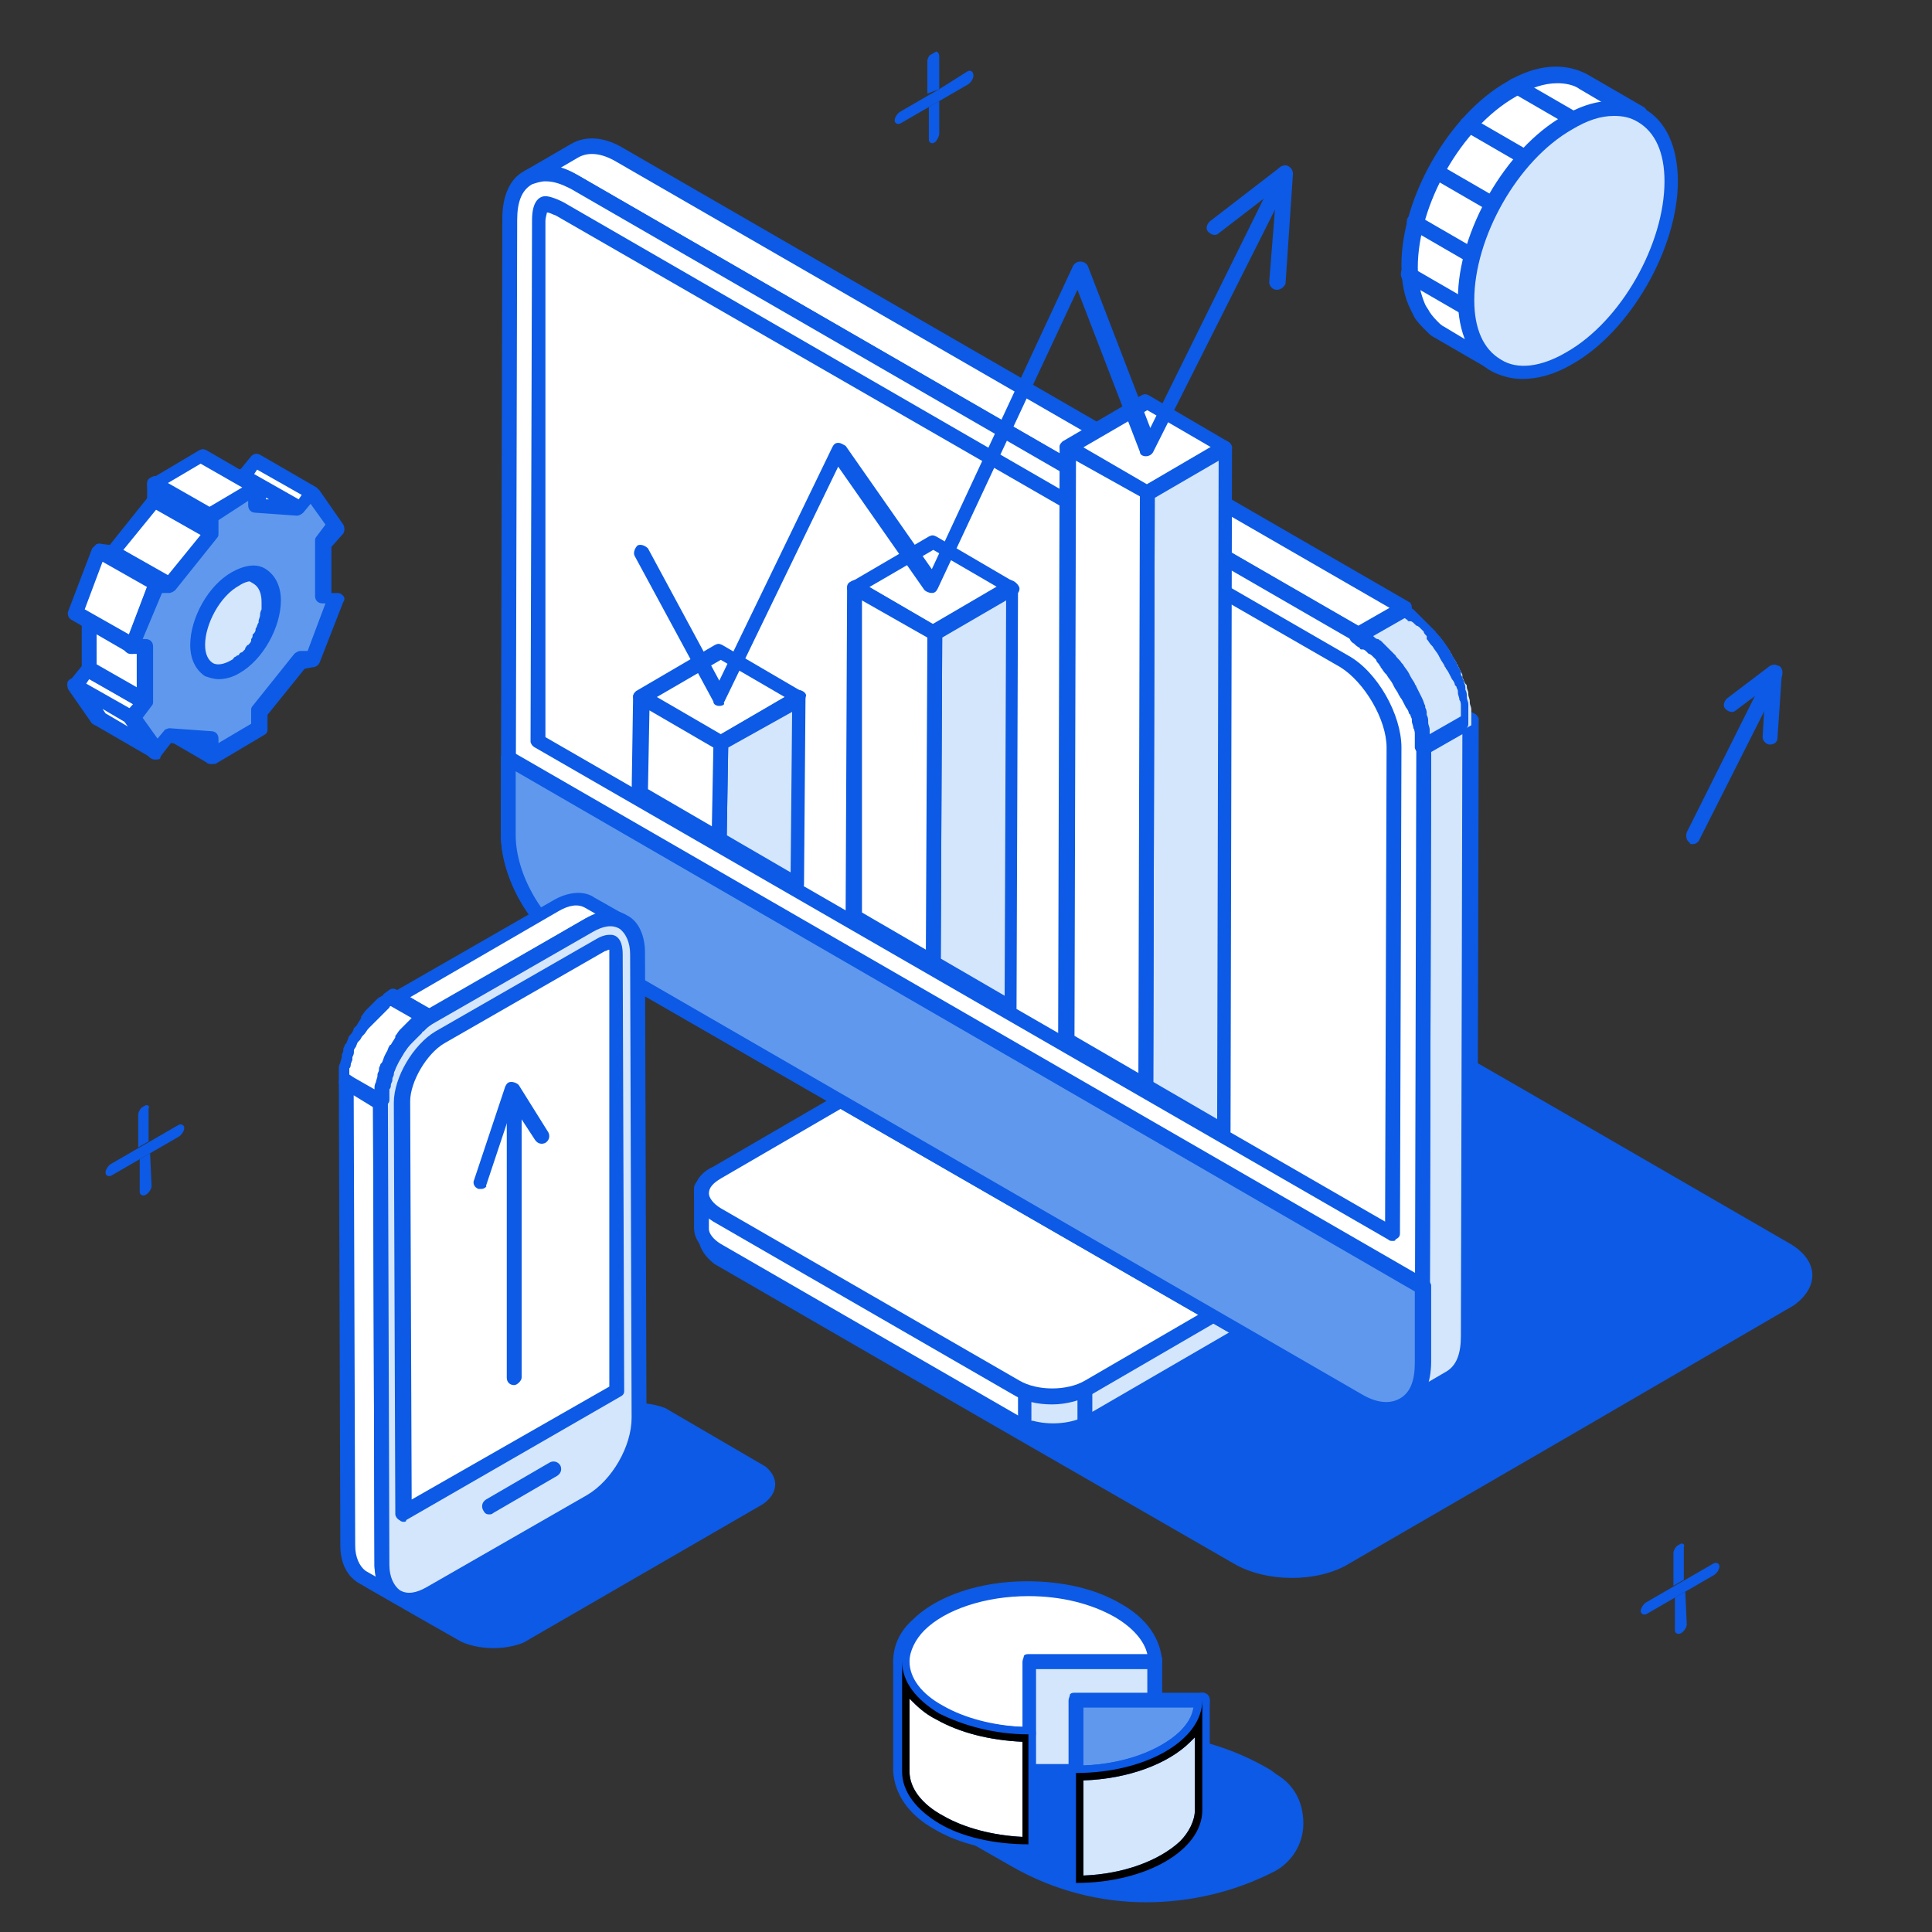
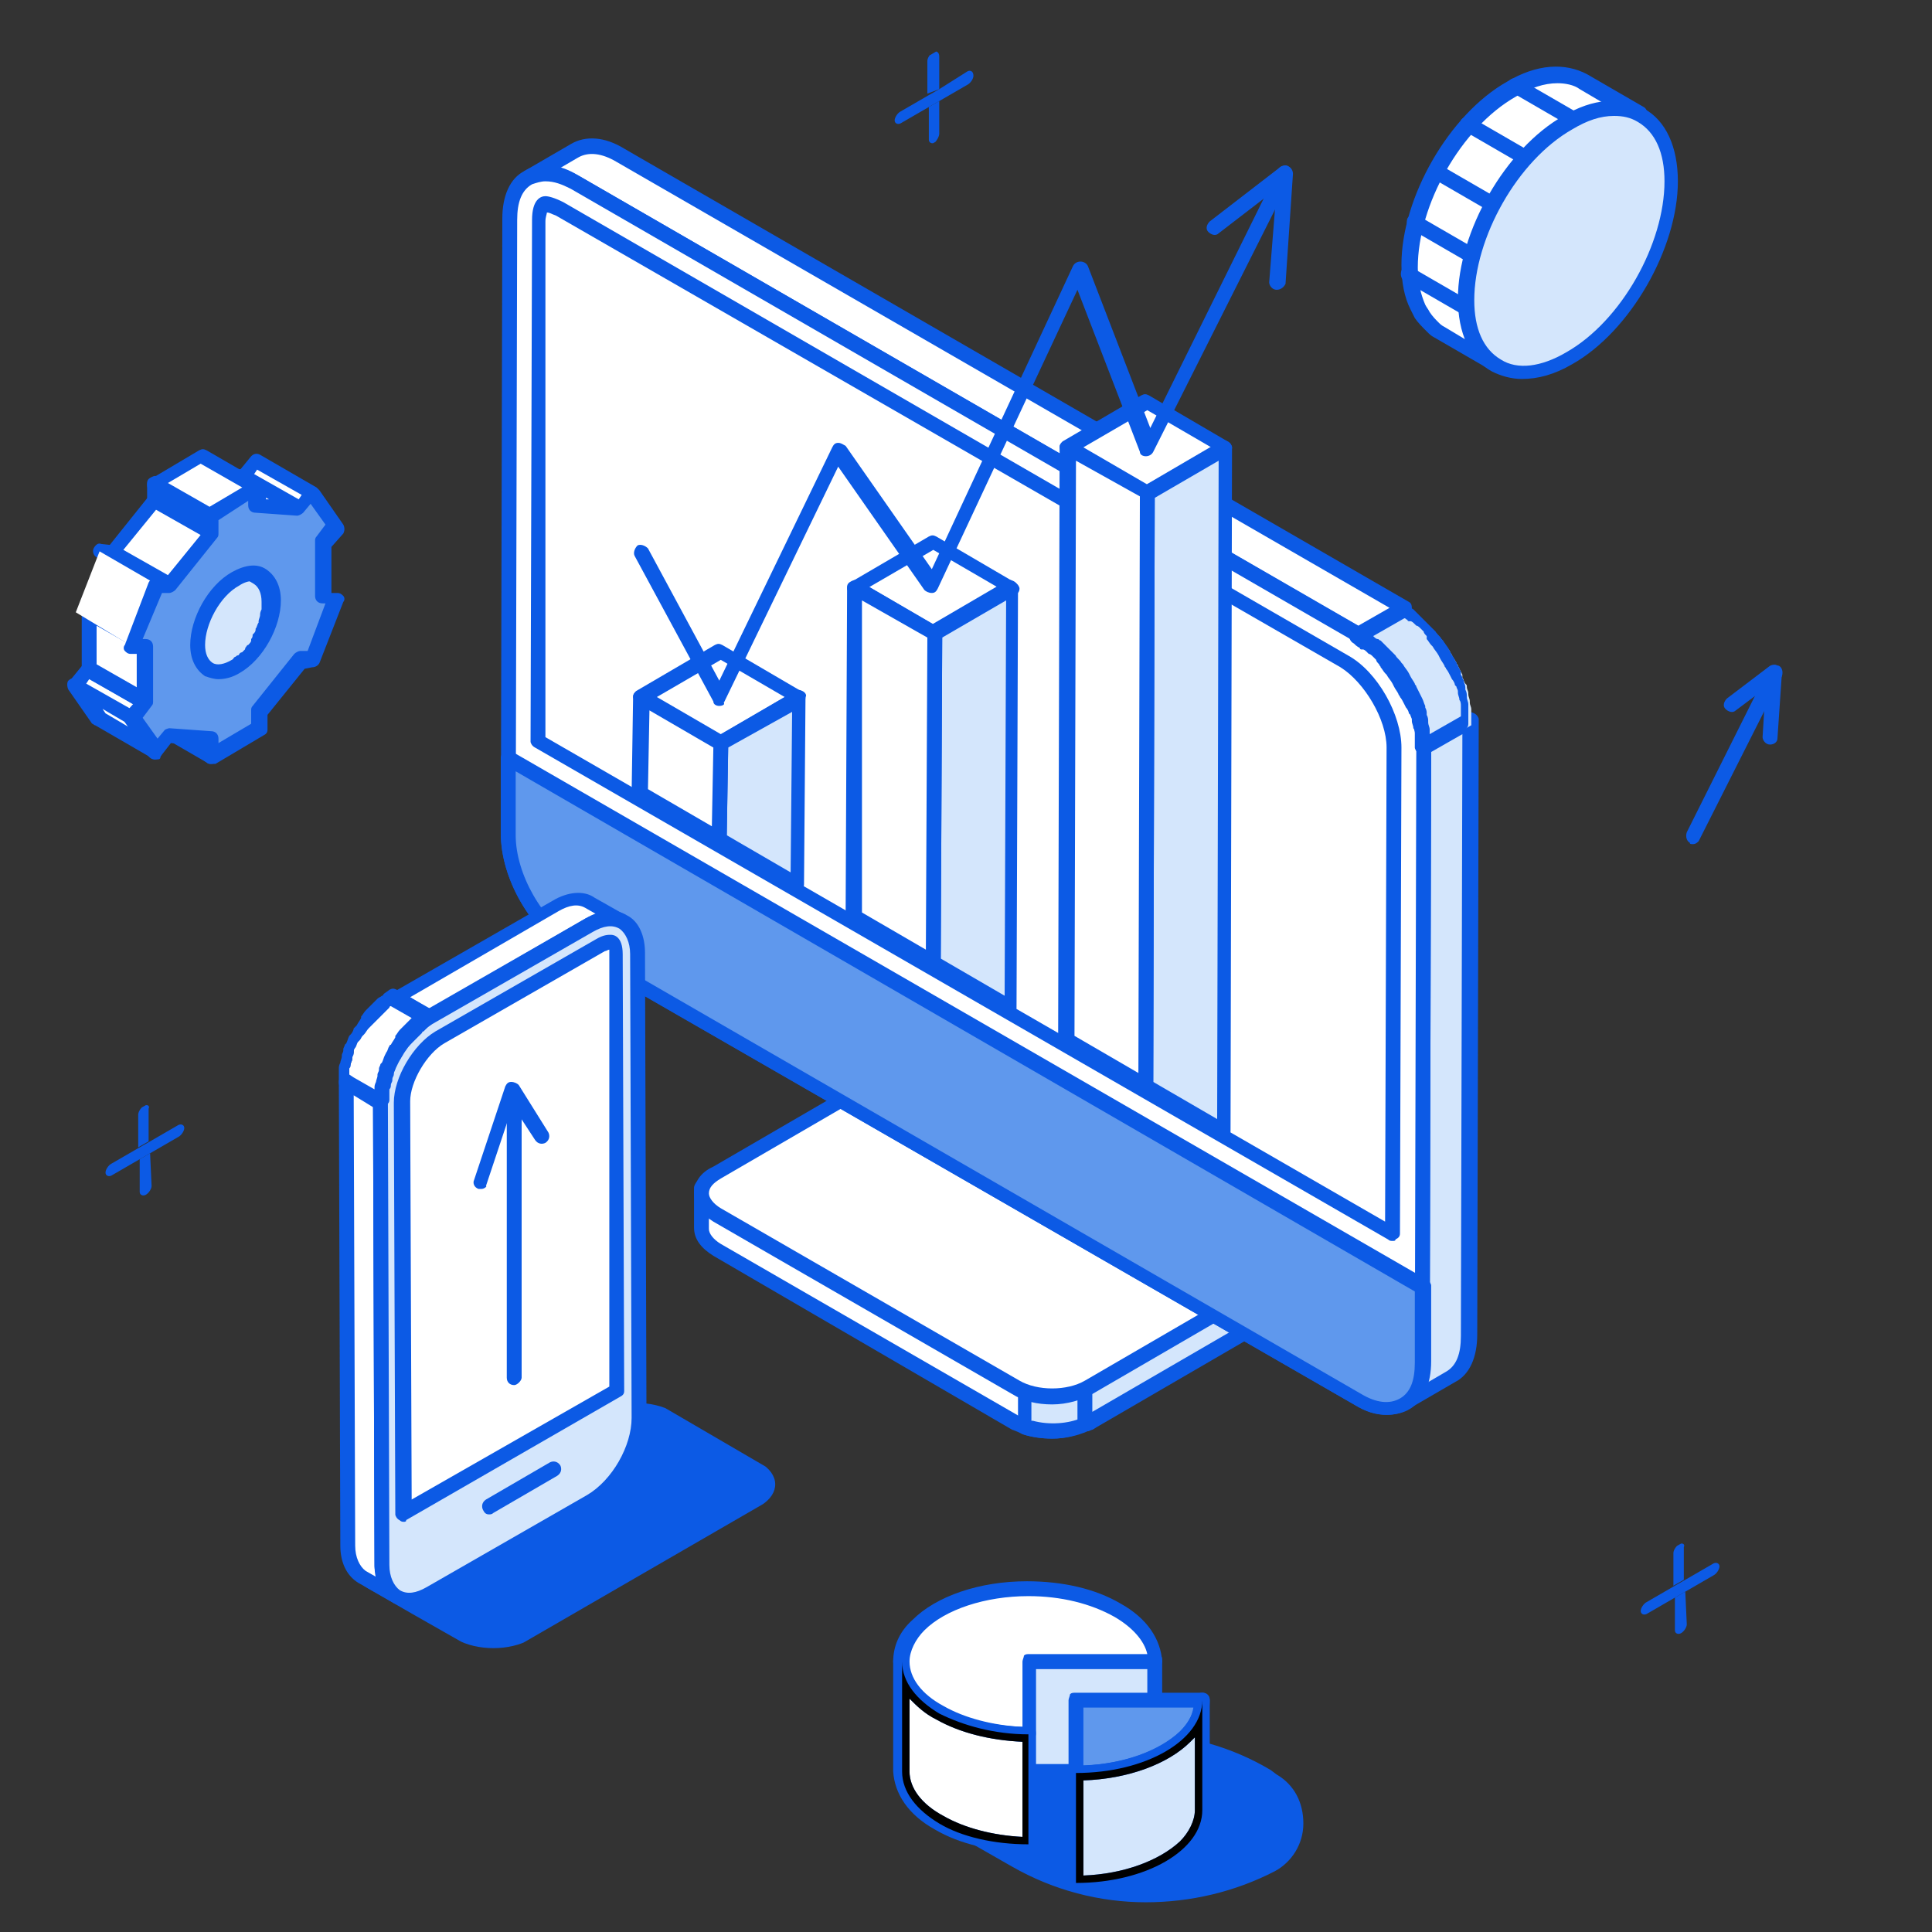
<svg xmlns="http://www.w3.org/2000/svg" xmlns:xlink="http://www.w3.org/1999/xlink" version="1.1" id="Layer_1" x="0px" y="0px" viewBox="0 0 130 130" style="enable-background:new 0 0 130 130;" xml:space="preserve">
  <rect x="0" y="0" width="130" height="130" fill="#333333" stroke="none" />
  <style type="text/css">
	.st0{fill:#0C5AE5;}
	.st1{enable-background:new    ;}
	.st2{clip-path:url(#SVGID_2_);}
	.st3{clip-path:url(#SVGID_4_);}
	.st4{fill:#FFFFFF;}
	.st5{fill:#D4E6FC;}
	.st6{clip-path:url(#SVGID_6_);}
	.st7{clip-path:url(#SVGID_8_);}
	.st8{clip-path:url(#SVGID_10_);}
	.st9{fill:#5F98ED;}
	.st10{clip-path:url(#SVGID_15_);}
	.st11{clip-path:url(#SVGID_16_);}
	.st12{clip-path:url(#SVGID_19_);}
	.st13{clip-path:url(#SVGID_20_);}
</style>
  <g>
    <path class="st0" d="M85.6,125.3L85.6,125.3c2.2-1.2,2.3-4.4,0.1-5.7l-0.4-0.3c-5.1-3.1-11.4-3.3-16.7-0.5l-5.8,3l5.6,3.2   C73.7,128.2,80.2,128.3,85.6,125.3z" />
    <path class="st0" d="M77.1,128c-3.1,0-6.2-0.8-9-2.4l-5.6-3.2c-0.2-0.1-0.3-0.3-0.3-0.4c0-0.2,0.1-0.3,0.3-0.4l5.8-3   c5.4-2.8,12-2.6,17.2,0.5l0.4,0.3c1.2,0.7,1.8,1.9,1.8,3.3c0,1.4-0.8,2.6-1.9,3.2l0,0C83.1,127.3,80.1,128,77.1,128z M63.8,121.9   l4.8,2.8c5.1,3,11.6,3,16.7,0.2c0.9-0.5,1.4-1.4,1.4-2.4c0-1-0.5-1.9-1.3-2.4l-0.4-0.3c-4.9-3-11.1-3.1-16.2-0.5L63.8,121.9z    M85.6,125.3L85.6,125.3L85.6,125.3z" />
  </g>
  <g>
    <g class="st1">
      <defs>
-         <polygon id="SVGID_1_" class="st1" points="44.7,83.1 82,61.5 124.2,85.8 86.9,107.5    " />
-       </defs>
+         </defs>
      <clipPath id="SVGID_2_">
        <use xlink:href="#SVGID_1_" style="overflow:visible;" />
      </clipPath>
      <g class="st2">
        <g>
          <path class="st0" d="M120.3,83.6L85.9,63.7c-2.2-1.3-5.7-1.3-7.8,0L48.6,80.9c-2.2,1.3-2.1,3.3,0,4.5L83,105.2      c2.2,1.3,5.7,1.3,7.8,0l29.5-17.1C122.5,86.8,122.5,84.8,120.3,83.6L120.3,83.6z" />
        </g>
      </g>
    </g>
  </g>
  <g>
    <g class="st1">
      <defs>
        <polygon id="SVGID_3_" class="st1" points="22.3,105.5 42.8,93.6 53.6,99.9 33.2,111.7    " />
      </defs>
      <clipPath id="SVGID_4_">
        <use xlink:href="#SVGID_3_" style="overflow:visible;" />
      </clipPath>
      <g class="st3">
        <g>
          <path class="st0" d="M51.1,98.4L45.3,95c-1.4-0.8-3.6-0.8-5,0l-15.5,9c-1.4,0.8-1.4,2.1,0,2.9l5.9,3.4c1.4,0.8,3.6,0.8,5,0      l15.5-9C52.5,100.5,52.5,99.2,51.1,98.4L51.1,98.4z" />
        </g>
      </g>
    </g>
  </g>
  <g>
    <g>
      <path class="st4" d="M85,88.9l-11.7,6.8c-0.1,0-0.1,0.1-0.2,0.1c-1.2,0.6-2.8,0.6-4.1,0.2c-0.2-0.1-0.4-0.2-0.6-0.3L48.3,84.1    c-0.7-0.4-1-0.9-1-1.4c0,0,0,0,0-0.1V80l3,0.1l9.7-5.6c1.3-0.8,3.5-0.8,4.9,0l9.2,5.3l10.9,6.3C86.3,86.9,86.3,88.1,85,88.9z" />
      <path class="st0" d="M70.8,96.8c-0.7,0-1.4-0.1-2-0.3c-0.2-0.1-0.4-0.2-0.7-0.3L48,84.5c-0.8-0.5-1.3-1.1-1.3-1.9c0,0,0,0,0-0.1    l0-2.6c0-0.1,0.1-0.3,0.2-0.4c0.1-0.1,0.2-0.2,0.4-0.1l2.9,0.1l9.6-5.6c1.5-0.9,3.9-0.9,5.4,0l20.1,11.6c0.8,0.5,1.3,1.1,1.3,1.9    c0,0.7-0.4,1.4-1.3,1.8l-11.7,6.8c-0.1,0-0.2,0.1-0.3,0.1C72.5,96.6,71.7,96.8,70.8,96.8z M47.7,80.5v2.1c0,0,0,0,0,0.1    c0,0.3,0.3,0.7,0.8,1l20.1,11.6c0.2,0.1,0.3,0.2,0.5,0.2c1.2,0.4,2.7,0.4,3.7-0.1c0.1,0,0.1-0.1,0.2-0.1l11.7-6.8h0    c0.5-0.3,0.8-0.6,0.8-1c0-0.3-0.3-0.7-0.8-1L64.6,74.9c-1.2-0.7-3.2-0.7-4.4,0l-9.7,5.6c-0.1,0-0.2,0.1-0.3,0.1L47.7,80.5z" />
    </g>
    <g>
      <path class="st5" d="M73.3,93.4v2.3c-0.1,0-0.1,0.1-0.2,0.1c-1.2,0.6-2.8,0.6-4.1,0.2v-2.3l2.9-3.6L73.3,93.4z" />
      <path class="st0" d="M70.8,96.8c-0.7,0-1.4-0.1-2-0.3c-0.2-0.1-0.3-0.3-0.3-0.5v-2.3c0-0.1,0-0.2,0.1-0.3l2.9-3.6    c0.1-0.1,0.3-0.2,0.5-0.2c0.2,0,0.3,0.1,0.4,0.3l1.4,3.4c0,0.1,0,0.1,0,0.2v2.3c0,0.2-0.1,0.3-0.3,0.4c-0.1,0-0.2,0.1-0.3,0.1    C72.5,96.6,71.7,96.8,70.8,96.8z M69.5,95.6c1.1,0.3,2.4,0.2,3.3-0.2v-1.9L71.7,91l-2.3,2.8V95.6z" />
    </g>
    <g>
      <path class="st5" d="M85,88.9l-11.7,6.8c-0.1,0-0.1,0.1-0.2,0.1v-2.3l-3.4-13.4l4.3-0.3l10.9,6.3C86.3,86.9,86.3,88.1,85,88.9z" />
      <path class="st0" d="M73,96.3c-0.1,0-0.2,0-0.3-0.1c-0.1-0.1-0.2-0.3-0.2-0.4v-2.3l-3.3-13.3c0-0.1,0-0.3,0.1-0.4s0.2-0.2,0.4-0.2    l4.3-0.3c0.1,0,0.2,0,0.3,0.1l10.9,6.3c0.8,0.5,1.3,1.1,1.3,1.9c0,0.7-0.4,1.4-1.3,1.8l-11.7,6.8c-0.1,0-0.2,0.1-0.3,0.1    C73.2,96.3,73.1,96.3,73,96.3z M70.3,80.5l3.2,12.8c0,0,0,0.1,0,0.1V95l11.2-6.5l0,0c0.5-0.3,0.8-0.6,0.8-1c0-0.3-0.3-0.7-0.8-1    l-10.8-6.2L70.3,80.5z" />
    </g>
    <g>
      <g class="st1">
        <g>
          <g>
            <path class="st4" d="M84.9,83.7L64.8,72.1c-1.4-0.8-3.5-0.8-4.9,0l-11.7,6.8c-1.3,0.8-1.3,2.1,0,2.8l20.1,11.6       c1.4,0.8,3.5,0.8,4.9,0L85,86.6C86.3,85.8,86.3,84.5,84.9,83.7L84.9,83.7z" />
            <path class="st0" d="M70.8,94.5c-1,0-1.9-0.2-2.7-0.7L48,82.2c-0.8-0.5-1.3-1.1-1.3-1.9c0-0.7,0.4-1.4,1.3-1.8l11.7-6.8       c1.5-0.9,3.9-0.9,5.4,0l20.1,11.6c0.8,0.5,1.3,1.1,1.3,1.9c0,0.7-0.4,1.4-1.3,1.8l-11.7,6.8C72.8,94.2,71.8,94.5,70.8,94.5z        M62.4,72c-0.8,0-1.6,0.2-2.2,0.5l-11.7,6.8c-0.5,0.3-0.8,0.6-0.8,1c0,0.3,0.3,0.7,0.8,1l20.1,11.6c1.2,0.7,3.2,0.7,4.4,0       l11.7-6.8c0.5-0.3,0.8-0.6,0.8-1c0-0.3-0.3-0.7-0.8-1l0,0L64.6,72.6C64,72.2,63.2,72,62.4,72z" />
          </g>
        </g>
      </g>
    </g>
  </g>
  <g>
    <g class="st1">
      <defs>
        <polygon id="SVGID_5_" class="st1" points="7.1,82 7.1,75.9 12.4,72.9 12.4,78.9    " />
      </defs>
      <clipPath id="SVGID_6_">
        <use xlink:href="#SVGID_5_" style="overflow:visible;" />
      </clipPath>
      <g class="st6">
        <g>
          <path class="st0" d="M10.1,77.6L9.4,78l0,2.2c0,0.2,0.2,0.3,0.4,0.2c0.2-0.1,0.4-0.4,0.4-0.6L10.1,77.6L10.1,77.6z M9.7,74.4      c-0.2,0.1-0.4,0.4-0.4,0.6l0,2.2l0.7-0.4l0-2.2C10.1,74.4,9.9,74.3,9.7,74.4L9.7,74.4z" />
        </g>
        <g>
          <path class="st0" d="M12,75.7l-1.9,1.1l-0.7,0.4l-1.9,1.1c-0.2,0.1-0.4,0.4-0.4,0.6c0,0.2,0.2,0.3,0.4,0.2L9.4,78l0.7-0.4      l1.9-1.1c0.2-0.1,0.4-0.4,0.4-0.6C12.4,75.7,12.2,75.6,12,75.7L12,75.7z" />
        </g>
      </g>
    </g>
  </g>
  <g>
    <g class="st1">
      <defs>
        <polygon id="SVGID_7_" class="st1" points="60.2,11.1 60.2,5.1 65.5,2 65.5,8.1    " />
      </defs>
      <clipPath id="SVGID_8_">
        <use xlink:href="#SVGID_7_" style="overflow:visible;" />
      </clipPath>
      <g class="st7">
        <g>
          <path class="st0" d="M63.2,6.8l-0.7,0.4l0,2.2c0,0.2,0.2,0.3,0.4,0.2C63,9.5,63.2,9.2,63.2,9L63.2,6.8L63.2,6.8z M62.8,3.5      c-0.2,0.1-0.4,0.4-0.4,0.6l0,2.2L63.2,6l0-2.2C63.2,3.5,63,3.4,62.8,3.5L62.8,3.5z" />
        </g>
        <g>
          <path class="st0" d="M65.1,4.8L63.2,6l-0.7,0.4l-1.9,1.1c-0.2,0.1-0.4,0.4-0.4,0.6c0,0.2,0.2,0.3,0.4,0.2l1.9-1.1l0.7-0.4      l1.9-1.1c0.2-0.1,0.4-0.4,0.4-0.6C65.5,4.8,65.3,4.7,65.1,4.8L65.1,4.8z" />
        </g>
      </g>
    </g>
  </g>
  <g>
    <g class="st1">
      <defs>
        <polygon id="SVGID_9_" class="st1" points="110.4,111.5 110.4,105.4 115.7,102.4 115.7,108.4    " />
      </defs>
      <clipPath id="SVGID_10_">
        <use xlink:href="#SVGID_9_" style="overflow:visible;" />
      </clipPath>
      <g class="st8">
        <g>
          <path class="st0" d="M113.4,107.1l-0.7,0.4l0,2.2c0,0.2,0.2,0.3,0.4,0.2c0.2-0.1,0.4-0.4,0.4-0.6L113.4,107.1L113.4,107.1z       M113,103.9c-0.2,0.1-0.4,0.4-0.4,0.6l0,2.2l0.7-0.4l0-2.2C113.4,103.9,113.2,103.8,113,103.9L113,103.9z" />
        </g>
        <g>
          <path class="st0" d="M115.3,105.2l-1.9,1.1l-0.7,0.4l-1.9,1.1c-0.2,0.1-0.4,0.4-0.4,0.6c0,0.2,0.2,0.3,0.4,0.2l1.9-1.1l0.7-0.4      l1.9-1.1c0.2-0.1,0.4-0.4,0.4-0.6C115.7,105.2,115.5,105.1,115.3,105.2L115.3,105.2z" />
        </g>
      </g>
    </g>
  </g>
  <g>
    <g>
      <path class="st4" d="M106.6,5.5c-1.3-0.7-3-0.6-4.9,0.5c-3.8,2.2-6.9,7.5-6.9,11.9c0,1.1,0.2,2,0.5,2.8c0.1,0.2,0.2,0.4,0.3,0.5    c0.2,0.3,0.5,0.6,0.7,0.8c0.1,0.1,0.3,0.2,0.4,0.3l3.8,2.2c-1.2-0.7-2-2.2-2-4.4c0-4.4,3.1-9.7,6.9-11.9c1.9-1.1,3.7-1.2,4.9-0.5    L106.6,5.5z" />
      <path class="st0" d="M100.6,25c-0.1,0-0.2,0-0.3-0.1l-3.8-2.2c-0.2-0.1-0.3-0.2-0.5-0.4c-0.3-0.3-0.6-0.6-0.8-0.9    c-0.1-0.2-0.2-0.4-0.3-0.6c-0.4-0.8-0.6-1.8-0.6-3c0-4.5,3.2-10.1,7.1-12.3c2-1.2,3.9-1.3,5.4-0.5l3.8,2.2    c0.2,0.1,0.3,0.4,0.2,0.7c-0.1,0.2-0.4,0.3-0.7,0.2l0,0c-1.1-0.7-2.7-0.5-4.4,0.5c-3.7,2.1-6.6,7.3-6.6,11.5c0,1.9,0.6,3.3,1.8,4    l0,0l0,0c0.2,0.1,0.3,0.4,0.2,0.7C101,24.9,100.8,25,100.6,25z M104.8,5.6c-0.9,0-1.8,0.3-2.8,0.9c-3.7,2.1-6.6,7.3-6.6,11.5    c0,1,0.2,1.8,0.5,2.5c0.1,0.2,0.2,0.3,0.3,0.5c0.2,0.3,0.4,0.5,0.6,0.7c0.1,0.1,0.2,0.2,0.4,0.3l1.5,0.9c-0.3-0.8-0.4-1.6-0.4-2.6    c0-4.5,3.2-10.1,7.1-12.3c0.9-0.5,1.8-0.8,2.6-1L106.3,6l0,0C105.9,5.7,105.3,5.6,104.8,5.6z" />
    </g>
    <g>
      <path class="st5" d="M105.5,8.2c3.8-2.2,6.9-0.4,6.9,3.9c0,4.4-3.1,9.7-6.9,11.9c-3.8,2.2-6.9,0.4-6.9-3.9    C98.6,15.7,101.7,10.4,105.5,8.2z" />
      <path class="st0" d="M102.4,25.5c-0.7,0-1.4-0.2-2-0.5c-1.5-0.8-2.3-2.6-2.3-4.9c0-4.5,3.2-10.1,7.1-12.3c2-1.2,3.9-1.3,5.4-0.5    c1.5,0.8,2.3,2.6,2.3,4.9c0,4.5-3.2,10.1-7.1,12.3C104.6,25.2,103.5,25.5,102.4,25.5z M108.6,7.8c-0.9,0-1.8,0.3-2.8,0.9    c-3.7,2.1-6.6,7.3-6.6,11.5c0,1.9,0.6,3.3,1.8,4c1.1,0.7,2.7,0.5,4.4-0.5c3.7-2.1,6.6-7.3,6.6-11.5c0-1.9-0.6-3.3-1.8-4    C109.7,7.9,109.2,7.8,108.6,7.8z M105.5,8.2L105.5,8.2L105.5,8.2z" />
    </g>
    <g>
      <g class="st1">
        <defs>
          <polygon id="SVGID_11_" class="st1" points="103,21.9 103,13.1 107.7,10.4 107.7,19.2     " />
        </defs>
        <clipPath id="SVGID_12_">
          <use xlink:href="#SVGID_11_" style="overflow:visible;" />
        </clipPath>
      </g>
    </g>
    <g>
      <path class="st0" d="M98.6,21.2c-0.1,0-0.2,0-0.3-0.1l-3.8-2.2c-0.2-0.1-0.3-0.4-0.2-0.7c0.1-0.2,0.4-0.3,0.7-0.2l3.8,2.2    c0.2,0.1,0.3,0.4,0.2,0.7C99,21.1,98.8,21.2,98.6,21.2z" />
    </g>
    <g>
      <path class="st0" d="M99,17.7c-0.1,0-0.2,0-0.3-0.1l-3.8-2.2c-0.2-0.1-0.3-0.4-0.2-0.7c0.1-0.2,0.4-0.3,0.7-0.2l3.8,2.2    c0.2,0.1,0.3,0.4,0.2,0.7C99.3,17.7,99.2,17.7,99,17.7z" />
    </g>
    <g>
      <path class="st0" d="M100.5,14.3c-0.1,0-0.2,0-0.3-0.1L96.4,12c-0.2-0.1-0.3-0.4-0.2-0.7c0.1-0.2,0.4-0.3,0.7-0.2l3.8,2.2    c0.2,0.1,0.3,0.4,0.2,0.7C100.8,14.2,100.6,14.3,100.5,14.3z" />
    </g>
    <g>
      <path class="st0" d="M102.6,11.1c-0.1,0-0.2,0-0.3-0.1l-3.8-2.2c-0.2-0.1-0.3-0.4-0.2-0.7c0.1-0.2,0.4-0.3,0.7-0.2l3.8,2.2    c0.2,0.1,0.3,0.4,0.2,0.7C102.9,11,102.8,11.1,102.6,11.1z" />
    </g>
    <g>
      <path class="st0" d="M105.8,8.5c-0.1,0-0.2,0-0.3-0.1l-3.8-2.2c-0.2-0.1-0.3-0.4-0.2-0.7c0.1-0.2,0.4-0.3,0.7-0.2l3.8,2.2    c0.2,0.1,0.3,0.4,0.2,0.7C106.2,8.4,106,8.5,105.8,8.5z" />
    </g>
  </g>
  <g>
    <g>
      <path class="st5" d="M95.8,50.3l-0.1,41.4c0,1.4-0.5,2.3-1.3,2.8l3.1-1.8c0.8-0.5,1.3-1.4,1.3-2.8l0.1-41.4L95.8,50.3z" />
      <path class="st0" d="M94.5,94.9c-0.2,0-0.3-0.1-0.4-0.2c-0.1-0.2-0.1-0.5,0.2-0.7c0.7-0.4,1-1.2,1-2.4l0.1-41.4    c0-0.2,0.1-0.3,0.2-0.4l3.1-1.8c0.2-0.1,0.3-0.1,0.5,0c0.2,0.1,0.3,0.3,0.3,0.4l-0.1,41.4c0,1.5-0.5,2.7-1.5,3.2l-3.1,1.8    C94.6,94.9,94.5,94.9,94.5,94.9z M96.3,50.6l-0.1,41.1c0,0.5-0.1,0.9-0.1,1.3l1.2-0.7c0.7-0.4,1-1.2,1-2.4l0.1-40.5L96.3,50.6z" />
    </g>
    <g>
      <path class="st4" d="M41.8,10.5c-1.2-0.7-2.3-0.8-3.1-0.3L35.6,12c0.8-0.5,1.9-0.4,3.1,0.3l52.8,30.5l3.1-1.8L41.8,10.5z" />
      <path class="st0" d="M91.5,43.3c-0.1,0-0.2,0-0.3-0.1L38.4,12.7c-1-0.6-1.9-0.7-2.6-0.3l0,0l0,0c-0.2,0.1-0.5,0.1-0.7-0.2    c-0.1-0.2-0.1-0.5,0.2-0.7l3.1-1.8c1-0.6,2.3-0.5,3.6,0.3l0,0l52.8,30.5C95,40.6,95,40.8,95,41c0,0.2-0.1,0.3-0.2,0.4l-3.1,1.8    C91.7,43.2,91.6,43.3,91.5,43.3z M37.7,11.3c0.4,0.1,0.8,0.3,1.2,0.5l52.5,30.3l2.1-1.2l-52-30c-1-0.6-1.9-0.7-2.6-0.3L37.7,11.3z    " />
    </g>
    <g>
      <path class="st4" d="M95.8,50.3l-0.1,36.2l0,5.1c0,2.8-2,3.9-4.4,2.5L38.6,63.7c-2.4-1.4-4.4-4.8-4.3-7.5l0-5.1l0.1-36.2    c0-2.8,2-3.9,4.4-2.5l52.8,30.5C93.9,44.1,95.8,47.5,95.8,50.3z" />
      <path class="st0" d="M93.3,95.2c-0.7,0-1.4-0.2-2.2-0.7L38.3,64.1c-2.6-1.5-4.6-5-4.6-8l0.1-41.4c0-1.5,0.5-2.7,1.5-3.2    c1-0.6,2.3-0.5,3.6,0.3l52.8,30.5c2.5,1.5,4.6,5,4.6,8l0,0l-0.1,41.4c0,1.5-0.5,2.7-1.5,3.2C94.3,95.1,93.8,95.2,93.3,95.2z     M36.7,12.2c-0.3,0-0.6,0.1-0.9,0.2c-0.7,0.4-1,1.2-1,2.4l-0.1,41.4c0,2.6,1.8,5.8,4.1,7.1l52.8,30.5c1,0.6,1.9,0.7,2.6,0.3    c0.7-0.4,1-1.2,1-2.4l0.1-41.4c0-2.6-1.8-5.8-4.1-7.1L38.4,12.7C37.8,12.4,37.3,12.2,36.7,12.2z M95.8,50.3L95.8,50.3L95.8,50.3z" />
    </g>
    <g>
      <path class="st5" d="M92.4,43.4c0.1,0,0.1,0.1,0.2,0.2c0.1,0.1,0.2,0.2,0.3,0.2c0.1,0.1,0.1,0.1,0.2,0.2c0.1,0.1,0.2,0.2,0.3,0.3    c0.1,0.1,0.1,0.1,0.2,0.2c0.1,0.1,0.2,0.3,0.4,0.5c0,0,0.1,0.1,0.1,0.1c0.1,0.2,0.3,0.4,0.4,0.6c0,0.1,0.1,0.1,0.1,0.2    c0.1,0.2,0.2,0.3,0.3,0.5c0,0.1,0.1,0.1,0.1,0.2c0.1,0.2,0.2,0.4,0.3,0.6c0,0,0,0.1,0,0.1c0,0,0,0.1,0,0.1    c0.1,0.1,0.1,0.3,0.2,0.4c0,0.1,0,0.1,0.1,0.2c0,0.1,0.1,0.2,0.1,0.4c0,0,0,0.1,0,0.1c0,0.2,0.1,0.3,0.1,0.5c0,0,0,0,0,0.1    c0,0.1,0.1,0.3,0.1,0.4c0,0,0,0.1,0,0.1c0,0.1,0,0.2,0,0.4c0,0,0,0.1,0,0.1c0,0.2,0,0.3,0,0.5l3.1-1.8c0-0.2,0-0.3,0-0.5    c0,0,0-0.1,0-0.1c0-0.1,0-0.2,0-0.4c0,0,0-0.1,0-0.1c0-0.1-0.1-0.3-0.1-0.4c0,0,0,0,0-0.1c0-0.2-0.1-0.3-0.1-0.5c0,0,0-0.1,0-0.1    c0-0.1-0.1-0.2-0.1-0.4c0-0.1,0-0.1-0.1-0.2c-0.1-0.1-0.1-0.3-0.2-0.4c0,0,0-0.1,0-0.1c0,0,0,0,0,0c0,0,0,0,0-0.1    c-0.1-0.2-0.2-0.4-0.3-0.6c0-0.1-0.1-0.1-0.1-0.2c-0.1-0.2-0.2-0.3-0.3-0.5c0-0.1-0.1-0.1-0.1-0.2c-0.1-0.2-0.3-0.4-0.4-0.6    c0,0-0.1-0.1-0.1-0.1c-0.1-0.2-0.2-0.3-0.4-0.5c0,0,0-0.1-0.1-0.1c0,0-0.1-0.1-0.1-0.1c-0.1-0.1-0.2-0.2-0.3-0.3    c-0.1-0.1-0.1-0.1-0.2-0.2c-0.1-0.1-0.2-0.2-0.3-0.2c-0.1-0.1-0.1-0.1-0.2-0.2c-0.1-0.1-0.2-0.2-0.3-0.2c-0.1,0-0.1-0.1-0.2-0.1    c-0.2-0.1-0.3-0.2-0.5-0.3l-3.1,1.8c0.2,0.1,0.3,0.2,0.5,0.3c0.1,0,0.1,0.1,0.2,0.1C92.2,43.3,92.3,43.3,92.4,43.4z" />
      <path class="st0" d="M95.8,50.8c-0.1,0-0.2,0-0.3-0.1c-0.2-0.1-0.3-0.3-0.3-0.4c0-0.1,0-0.3,0-0.4l0-0.1c0-0.1,0-0.2,0-0.3l0-0.1    c0-0.1,0-0.3-0.1-0.4c0,0,0,0,0,0c0-0.2-0.1-0.3-0.1-0.5l0-0.1c0-0.1-0.1-0.2-0.1-0.3l-0.1-0.1c0-0.1-0.1-0.3-0.2-0.4l-0.1-0.2    c-0.1-0.2-0.2-0.4-0.3-0.5c0-0.1-0.1-0.1-0.1-0.2c-0.1-0.2-0.2-0.3-0.3-0.5l-0.1-0.2c-0.1-0.2-0.3-0.4-0.4-0.6l-0.1-0.1    c-0.1-0.1-0.2-0.3-0.3-0.4c0-0.1-0.1-0.1-0.1-0.2c-0.1-0.1-0.2-0.2-0.2-0.3c-0.1-0.1-0.1-0.1-0.2-0.2c-0.1-0.1-0.2-0.2-0.3-0.2    l0,0c0,0-0.1-0.1-0.1-0.1c0,0,0,0,0,0c-0.1-0.1-0.2-0.2-0.3-0.2l-0.1,0c0,0-0.1,0-0.1-0.1c-0.2-0.1-0.3-0.2-0.4-0.3    c-0.2-0.1-0.3-0.3-0.3-0.4c0-0.2,0.1-0.3,0.2-0.4l3.1-1.8c0.2-0.1,0.3-0.1,0.5,0c0.2,0.1,0.3,0.2,0.5,0.3c0,0,0.1,0.1,0.1,0.1l0,0    c0.1,0.1,0.2,0.2,0.3,0.3c0,0,0.1,0.1,0.1,0.1l0,0c0.1,0.1,0.2,0.2,0.3,0.3c0.1,0.1,0.1,0.1,0.2,0.2c0.1,0.1,0.2,0.2,0.3,0.3l0,0    c0,0,0,0,0.1,0.1c0,0,0,0,0.1,0.1c0.1,0.2,0.3,0.3,0.4,0.5l0.1,0.1c0.1,0.2,0.3,0.4,0.4,0.6l0.1,0.2c0.1,0.2,0.2,0.3,0.3,0.5    c0,0.1,0.1,0.1,0.1,0.2c0.1,0.2,0.2,0.4,0.3,0.6c0,0,0,0.1,0,0.1l0,0.1c0.1,0.1,0.1,0.3,0.2,0.4l0,0.1c0.1,0.2,0.1,0.3,0.1,0.4    l0,0.1c0.1,0.2,0.1,0.3,0.1,0.5c0,0,0,0,0,0c0,0.2,0.1,0.3,0.1,0.5l0,0.2c0,0.1,0,0.3,0,0.4c0,0,0,0.1,0,0.2c0,0.2,0,0.3,0,0.5    c0,0.2-0.1,0.3-0.2,0.4l-3.1,1.8C96,50.8,95.9,50.8,95.8,50.8z M92.7,43c0.1,0,0.1,0.1,0.2,0.1l0,0c0.1,0.1,0.2,0.2,0.3,0.3    c0.1,0.1,0.1,0.1,0.2,0.2c0.1,0.1,0.2,0.2,0.3,0.3c0.1,0.1,0.1,0.1,0.2,0.2c0.1,0.2,0.3,0.3,0.4,0.5l0,0c0,0,0,0,0.1,0.1    c0.1,0.2,0.3,0.4,0.4,0.6l0.1,0.2c0.1,0.2,0.2,0.3,0.3,0.5c0,0.1,0.1,0.1,0.1,0.2c0.1,0.2,0.2,0.4,0.3,0.6l0.1,0.2    c0.1,0.2,0.1,0.3,0.2,0.5l0,0.1c0.1,0.2,0.1,0.3,0.1,0.4l0,0.1c0.1,0.2,0.1,0.3,0.1,0.5c0,0,0,0,0,0c0,0.2,0.1,0.3,0.1,0.5    c0,0,0,0.1,0,0.1c0,0.1,0,0.2,0,0.2l2.1-1.2c0-0.1,0-0.1,0-0.2c0,0,0-0.1,0-0.1c0-0.1,0-0.2,0-0.3l0-0.1c0-0.1,0-0.3-0.1-0.4    c0,0,0,0,0,0c0-0.2-0.1-0.3-0.1-0.5l0-0.1c0-0.1-0.1-0.2-0.1-0.3l-0.1-0.1c0-0.1-0.1-0.3-0.2-0.4l-0.1-0.2    c-0.1-0.2-0.2-0.4-0.3-0.5c0-0.1-0.1-0.1-0.1-0.2c-0.1-0.2-0.2-0.3-0.3-0.5l-0.1-0.2c-0.1-0.2-0.3-0.4-0.4-0.6l-0.1-0.1    c-0.1-0.1-0.2-0.3-0.3-0.4c0,0,0,0,0-0.1L96,42.8c-0.1-0.1-0.2-0.2-0.2-0.3c-0.1-0.1-0.1-0.1-0.2-0.2c-0.1-0.1-0.2-0.2-0.3-0.2    l0,0c0,0-0.1-0.1-0.1-0.1c-0.1-0.1-0.2-0.2-0.3-0.2l-0.1,0c0,0-0.1,0-0.1-0.1c-0.1,0-0.1-0.1-0.2-0.1l-2.1,1.2    C92.5,42.9,92.6,43,92.7,43L92.7,43z" />
    </g>
    <g>
      <path class="st9" d="M95.7,86.5l0,5.1c0,2.8-2,3.9-4.4,2.5L38.6,63.7c-2.4-1.4-4.4-4.8-4.3-7.5l0-5.1L95.7,86.5z" />
      <path class="st0" d="M93.3,95.2c-0.7,0-1.4-0.2-2.2-0.7L38.3,64.1c-2.6-1.5-4.6-5-4.6-8l0-5.1c0-0.2,0.1-0.3,0.3-0.4    c0.2-0.1,0.3-0.1,0.5,0L96,86.1c0.2,0.1,0.3,0.3,0.3,0.4l0,5.1c0,1.5-0.5,2.7-1.5,3.2C94.3,95.1,93.8,95.2,93.3,95.2z M34.7,51.9    l0,4.3c0,2.6,1.8,5.8,4.1,7.1l52.8,30.5c1,0.6,1.9,0.7,2.6,0.3c0.7-0.4,1-1.2,1-2.4l0-4.8L34.7,51.9z" />
    </g>
    <g>
      <path class="st4" d="M36.2,49.8l0.1-35.1c0-0.2,0-1.1,0.4-1.1c0.1,0,0.4,0,1,0.3l52.8,30.5c1.8,1,3.4,3.7,3.3,5.8L93.7,83    L36.2,49.8z" />
      <path class="st0" d="M93.7,83.5c-0.1,0-0.2,0-0.3-0.1L36,50.3c-0.2-0.1-0.3-0.3-0.3-0.4l0.1-35.1c0-1.4,0.6-1.6,0.9-1.6    c0.2,0,0.6,0.1,1.2,0.4l52.8,30.5c2,1.1,3.6,4,3.6,6.2L94.2,83c0,0.2-0.1,0.3-0.3,0.4C93.9,83.5,93.8,83.5,93.7,83.5z M36.7,49.6    l56.5,32.6l0.1-31.9c0-1.9-1.5-4.4-3.1-5.4L37.4,14.5c-0.3-0.1-0.4-0.2-0.6-0.2c0,0.1-0.1,0.3-0.1,0.6L36.7,49.6z" />
    </g>
  </g>
  <g>
    <g>
      <polygon class="st4" points="53.7,46.9 48.5,50 43.2,46.9 48.4,43.9   " />
      <path class="st0" d="M48.5,50.5c-0.1,0-0.2,0-0.3-0.1l-5.3-3.1c-0.2-0.1-0.3-0.3-0.3-0.4c0-0.2,0.1-0.3,0.2-0.4l5.3-3.1    c0.2-0.1,0.3-0.1,0.5,0l5.3,3.1c0.2,0.1,0.3,0.3,0.3,0.4c0,0.2-0.1,0.3-0.2,0.4l-5.3,3.1C48.6,50.5,48.6,50.5,48.5,50.5z     M44.2,46.9l4.3,2.5l4.3-2.5l-4.3-2.5L44.2,46.9z" />
    </g>
    <g>
      <polygon class="st5" points="53.7,46.9 53.7,59.5 48.4,56.5 48.5,50   " />
      <path class="st0" d="M53.7,60c-0.1,0-0.2,0-0.3-0.1l-5.3-3c-0.2-0.1-0.3-0.3-0.2-0.4L48,50c0-0.2,0.1-0.3,0.2-0.4l5.3-3.1    c0.2-0.1,0.3-0.1,0.5,0c0.2,0.1,0.3,0.3,0.2,0.4l-0.1,12.6c0,0.2-0.1,0.3-0.3,0.4C53.8,60,53.7,60,53.7,60z M48.9,56.2l4.3,2.5    l0.1-10.8L49,50.3L48.9,56.2z" />
    </g>
    <g>
      <polygon class="st4" points="48.5,50 48.4,56.5 43.1,53.4 43.2,46.9   " />
      <path class="st0" d="M48.4,57c-0.1,0-0.2,0-0.3-0.1l-5.3-3.1c-0.2-0.1-0.3-0.3-0.3-0.4l0.1-6.5c0-0.2,0.1-0.3,0.3-0.4    c0.2-0.1,0.3-0.1,0.5,0l5.3,3.1c0.2,0.1,0.3,0.3,0.3,0.4l-0.1,6.5c0,0.2-0.1,0.3-0.3,0.4C48.6,57,48.5,57,48.4,57z M43.6,53.1    l4.3,2.5l0.1-5.3l-4.3-2.5L43.6,53.1z" />
    </g>
  </g>
  <g>
    <g>
      <polygon class="st4" points="68.1,39.5 62.8,42.6 57.5,39.5 62.8,36.5   " />
      <path class="st0" d="M62.8,43.1c-0.1,0-0.2,0-0.3-0.1L57.3,40c-0.2-0.1-0.3-0.3-0.3-0.4c0-0.2,0.1-0.3,0.2-0.4l5.3-3.1    c0.2-0.1,0.3-0.1,0.5,0l5.3,3.1c0.2,0.1,0.3,0.3,0.3,0.4c0,0.2-0.1,0.3-0.2,0.4L63.1,43C63,43.1,62.9,43.1,62.8,43.1z M58.5,39.5    l4.3,2.5l4.3-2.5L62.8,37L58.5,39.5z" />
    </g>
    <g>
      <polygon class="st5" points="68.1,39.5 68,67.8 62.8,64.8 62.8,42.6   " />
      <path class="st0" d="M68,68.3c-0.1,0-0.2,0-0.3-0.1l-5.3-3c-0.2-0.1-0.3-0.3-0.3-0.4l0.1-22.2c0-0.2,0.1-0.3,0.2-0.4l5.3-3.1    c0.2-0.1,0.3-0.1,0.5,0c0.2,0.1,0.3,0.3,0.3,0.4l-0.1,28.3c0,0.2-0.1,0.3-0.3,0.4C68.2,68.3,68.1,68.3,68,68.3z M63.3,64.5    l4.3,2.5l0.1-26.6l-4.3,2.5L63.3,64.5z" />
    </g>
    <g>
      <polygon class="st4" points="62.8,42.6 62.8,64.8 57.5,61.7 57.5,39.5   " />
      <path class="st0" d="M62.8,65.3c-0.1,0-0.2,0-0.3-0.1l-5.3-3.1c-0.2-0.1-0.3-0.3-0.3-0.4L57,39.5c0-0.2,0.1-0.3,0.3-0.4    c0.2-0.1,0.3-0.1,0.5,0l5.3,3.1c0.2,0.1,0.3,0.3,0.3,0.4l-0.1,22.2c0,0.2-0.1,0.3-0.3,0.4C62.9,65.3,62.8,65.3,62.8,65.3z     M58,61.4l4.3,2.5l0.1-21L58,40.4L58,61.4z" />
    </g>
  </g>
  <g>
    <g>
      <polygon class="st4" points="82.5,30.1 77.2,33.2 71.9,30.1 77.2,27.1   " />
      <path class="st0" d="M77.2,33.7c-0.1,0-0.2,0-0.3-0.1l-5.3-3.1c-0.2-0.1-0.3-0.3-0.3-0.4c0-0.2,0.1-0.3,0.2-0.4l5.3-3.1    c0.2-0.1,0.3-0.1,0.5,0l5.3,3.1c0.2,0.1,0.3,0.3,0.3,0.4c0,0.2-0.1,0.3-0.2,0.4l-5.3,3.1C77.4,33.6,77.3,33.7,77.2,33.7z     M72.9,30.1l4.3,2.5l4.3-2.5l-4.3-2.5L72.9,30.1z" />
    </g>
    <g>
      <polygon class="st5" points="82.5,30.1 82.4,76.1 77.1,73.1 77.2,33.2   " />
      <path class="st0" d="M82.4,76.6c-0.1,0-0.2,0-0.3-0.1l-5.3-3c-0.2-0.1-0.3-0.3-0.3-0.4l0.1-39.9c0-0.2,0.1-0.3,0.2-0.4l5.3-3.1    c0.2-0.1,0.3-0.1,0.5,0c0.2,0.1,0.3,0.3,0.3,0.4l-0.1,46c0,0.2-0.1,0.3-0.3,0.4C82.6,76.6,82.5,76.6,82.4,76.6z M77.6,72.8    l4.3,2.5L82,31l-4.3,2.5L77.6,72.8z" />
    </g>
    <g>
      <polygon class="st4" points="77.2,33.2 77.1,73.1 71.8,70 71.9,30.1   " />
      <path class="st0" d="M77.1,73.6c-0.1,0-0.2,0-0.3-0.1l-5.3-3.1c-0.2-0.1-0.3-0.3-0.3-0.4l0.1-39.9c0-0.2,0.1-0.3,0.3-0.4    c0.2-0.1,0.3-0.1,0.5,0l5.3,3.1c0.2,0.1,0.3,0.3,0.3,0.4l-0.1,39.9c0,0.2-0.1,0.3-0.3,0.4C77.3,73.6,77.2,73.6,77.1,73.6z     M72.3,69.7l4.3,2.5l0.1-38.8L72.4,31L72.3,69.7z" />
    </g>
  </g>
  <g>
    <path class="st0" d="M48.4,47.5c-0.2,0-0.4-0.1-0.4-0.3l-5.3-9.8c-0.1-0.2,0-0.5,0.2-0.7c0.2-0.1,0.5,0,0.7,0.2l4.8,8.9L56,30.1   c0.1-0.2,0.2-0.3,0.4-0.3c0.2,0,0.3,0.1,0.5,0.2l5.8,8.3l9.5-20.4c0.1-0.2,0.3-0.3,0.5-0.3c0.2,0,0.4,0.1,0.5,0.3l4.2,10.9L86,11.4   c0.1-0.2,0.4-0.3,0.7-0.2c0.2,0.1,0.3,0.4,0.2,0.7l-9.3,18.5c-0.1,0.2-0.3,0.3-0.5,0.3c-0.2,0-0.4-0.1-0.4-0.3l-4.2-10.9l-9.4,20.1   c-0.1,0.2-0.2,0.3-0.4,0.3c-0.2,0-0.4-0.1-0.5-0.2l-5.8-8.3l-7.7,15.9C48.8,47.4,48.6,47.5,48.4,47.5   C48.4,47.5,48.4,47.5,48.4,47.5z" />
  </g>
  <g>
    <path class="st0" d="M85.9,19.5C85.9,19.5,85.9,19.5,85.9,19.5c-0.3,0-0.5-0.3-0.5-0.5l0.5-6.3l-3.9,3c-0.2,0.2-0.5,0.1-0.7-0.1   c-0.2-0.2-0.1-0.5,0.1-0.7l4.8-3.7c0.2-0.1,0.4-0.1,0.5,0c0.2,0.1,0.3,0.3,0.3,0.5l-0.5,7.4C86.4,19.3,86.2,19.5,85.9,19.5z" />
  </g>
  <g>
    <g>
      <polygon class="st5" points="77.7,111.8 77.7,119.2 69.2,119.2 69.2,111.8   " />
      <path class="st0" d="M69.2,119.7c-0.1,0-0.3-0.1-0.4-0.1c-0.1-0.1-0.1-0.2-0.1-0.4l0-7.4c0-0.3,0.2-0.5,0.5-0.5h8.5    c0.1,0,0.3,0.1,0.4,0.1c0.1,0.1,0.1,0.2,0.1,0.4l0,7.4c0,0.3-0.2,0.5-0.5,0.5L69.2,119.7z M69.7,112.3l0,6.4l7.5,0l0-6.4H69.7z" />
    </g>
    <g>
      <path class="st4" d="M75.2,108.3c1.5,0.9,2.5,2.1,2.5,3.5l-8.5,0l0,4.9c-2.3,0-4.5-0.5-6-1.4c-1.5-0.9-2.5-2.1-2.5-3.5    c0-2.7,3.8-4.9,8.5-4.9C71.5,106.9,73.6,107.4,75.2,108.3z" />
      <path class="st0" d="M69.2,117.2c-2.4,0-4.6-0.5-6.3-1.5c-1.8-1-2.7-2.4-2.8-3.9c0-1,0.4-2,1.3-2.8c1.6-1.6,4.5-2.6,7.7-2.6    c2.4,0,4.6,0.5,6.3,1.5c1.8,1,2.7,2.4,2.8,3.9c0,0.1-0.1,0.3-0.1,0.4c-0.1,0.1-0.2,0.1-0.4,0.1h-8l0,4.4c0,0.1-0.1,0.3-0.1,0.4    C69.5,117.1,69.4,117.2,69.2,117.2z M69.2,107.4c-2.9,0-5.6,0.9-7,2.3c-0.6,0.6-1,1.4-1,2.1c0,1.1,0.8,2.2,2.3,3    c1.4,0.8,3.3,1.3,5.3,1.4l0-4.4c0-0.1,0.1-0.3,0.1-0.4c0.1-0.1,0.2-0.1,0.4-0.1h7.9c-0.2-0.9-1-1.8-2.2-2.5    C73.4,107.9,71.4,107.4,69.2,107.4z" />
    </g>
    <g>
      <defs>
        <path id="SVGID_13_" d="M69.2,116.7l0,7.4c-2.3,0-4.5-0.5-6-1.4c-1.5-0.9-2.5-2.1-2.5-3.5l0-7.4c0,1.4,1,2.6,2.5,3.5     C64.8,116.1,66.9,116.7,69.2,116.7z" />
      </defs>
      <defs>
        <path id="SVGID_14_" d="M69.2,124.6c-2.4,0-4.6-0.5-6.3-1.5c-1.8-1-2.7-2.4-2.8-3.9l0-7.4c0-0.3,0.2-0.5,0.5-0.5c0,0,0,0,0,0     c0.3,0,0.5,0.2,0.5,0.5c0,1.1,0.8,2.2,2.3,3c1.5,0.9,3.6,1.4,5.8,1.4c0.1,0,0.3,0.1,0.4,0.1c0.1,0.1,0.1,0.2,0.1,0.4l0,7.4     C69.7,124.4,69.5,124.6,69.2,124.6z M61.2,114.3l0,4.9c0,1.1,0.8,2.2,2.3,3c1.4,0.8,3.3,1.3,5.3,1.4l0-6.4     c-2.2-0.1-4.2-0.6-5.8-1.5C62.2,115.3,61.7,114.8,61.2,114.3z" />
      </defs>
      <use xlink:href="#SVGID_13_" style="overflow:visible;fill:#FFFFFF;" />
      <use xlink:href="#SVGID_14_" style="overflow:visible;fill:#0C5AE5;" />
      <clipPath id="SVGID_15_">
        <use xlink:href="#SVGID_13_" style="overflow:visible;" />
      </clipPath>
      <clipPath id="SVGID_16_" class="st10">
        <use xlink:href="#SVGID_14_" style="overflow:visible;" />
      </clipPath>
      <g class="st11">
        <path class="st4" d="M69.2,116.7l0,7.4c-2.3,0-4.5-0.5-6-1.4c-1.5-0.9-2.5-2.1-2.5-3.5l0-7.4c0,1.4,1,2.6,2.5,3.5     C64.8,116.1,66.9,116.7,69.2,116.7L69.2,116.7z" />
        <path class="st0" d="M69.2,124.6c-2.4,0-4.6-0.5-6.3-1.5c-1.8-1-2.7-2.4-2.8-3.9l0-7.4c0-0.3,0.2-0.5,0.5-0.5c0,0,0,0,0,0     c0.3,0,0.5,0.2,0.5,0.5c0,1.1,0.8,2.2,2.3,3c1.5,0.9,3.6,1.4,5.8,1.4c0.1,0,0.3,0.1,0.4,0.1c0.1,0.1,0.1,0.2,0.1,0.4l0,7.4     C69.7,124.4,69.5,124.6,69.2,124.6z M61.2,114.3l0,4.9c0,1.1,0.8,2.2,2.3,3c1.4,0.8,3.3,1.3,5.3,1.4l0-6.4     c-2.2-0.1-4.2-0.6-5.8-1.5C62.2,115.3,61.7,114.8,61.2,114.3z" />
      </g>
    </g>
    <g>
      <path class="st9" d="M80.9,114.4c0,2.7-3.8,4.9-8.5,4.9l0-4.9L80.9,114.4z" />
      <path class="st0" d="M72.4,119.8c-0.3,0-0.5-0.2-0.5-0.5l0-4.9c0-0.1,0.1-0.3,0.1-0.4c0.1-0.1,0.2-0.1,0.4-0.1l0,0l8.5,0    c0.3,0,0.5,0.2,0.5,0.5c0,1-0.4,2-1.3,2.8C78.5,118.8,75.6,119.8,72.4,119.8z M72.9,114.9l0,3.9c2.7-0.1,5.1-1,6.5-2.3    c0.5-0.5,0.8-1,0.9-1.6L72.9,114.9z" />
    </g>
    <g class="st1">
      <defs>
        <path id="SVGID_17_" class="st1" d="M80.9,114.4l0,7.4c0,2.7-3.8,4.9-8.5,4.9l0-7.4C77.1,119.3,80.9,117.1,80.9,114.4z" />
      </defs>
      <defs>
        <path id="SVGID_18_" class="st1" d="M72.4,127.2c-0.1,0-0.3-0.1-0.4-0.1c-0.1-0.1-0.1-0.2-0.1-0.4l0-7.4c0-0.3,0.2-0.5,0.5-0.5     c2.9,0,5.6-0.9,7-2.3c0.6-0.6,1-1.3,1-2.1v0c0-0.3,0.2-0.5,0.5-0.5c0,0,0,0,0,0c0.3,0,0.5,0.2,0.5,0.5c0,0,0,0,0,0.1l0,7.3     c0,1-0.4,2-1.3,2.8C78.4,126.2,75.6,127.2,72.4,127.2z M72.9,119.8l0,6.4c2.7-0.1,5.1-1,6.5-2.3c0.6-0.6,1-1.4,1-2.1l0-4.9     c-0.1,0.1-0.2,0.2-0.3,0.3C78.6,118.7,75.9,119.7,72.9,119.8z" />
      </defs>
      <use xlink:href="#SVGID_17_" style="overflow:visible;fill:#D4E6FC;" />
      <use xlink:href="#SVGID_18_" style="overflow:visible;fill:#0C5AE5;" />
      <clipPath id="SVGID_19_">
        <use xlink:href="#SVGID_17_" style="overflow:visible;" />
      </clipPath>
      <clipPath id="SVGID_20_" class="st12">
        <use xlink:href="#SVGID_18_" style="overflow:visible;" />
      </clipPath>
      <g class="st13">
        <path class="st5" d="M80.9,114.4l0,7.4c0,2.7-3.8,4.9-8.5,4.9l0-7.4C77.1,119.3,80.9,117.1,80.9,114.4L80.9,114.4z" />
        <path class="st0" d="M72.4,127.2c-0.1,0-0.3-0.1-0.4-0.1c-0.1-0.1-0.1-0.2-0.1-0.4l0-7.4c0-0.3,0.2-0.5,0.5-0.5     c2.9,0,5.6-0.9,7-2.3c0.6-0.6,1-1.3,1-2.1v0c0-0.3,0.2-0.5,0.5-0.5c0,0,0,0,0,0c0.3,0,0.5,0.2,0.5,0.5c0,0,0,0,0,0.1l0,7.3     c0,1-0.4,2-1.3,2.8C78.4,126.2,75.6,127.2,72.4,127.2z M72.9,119.8l0,6.4c2.7-0.1,5.1-1,6.5-2.3c0.6-0.6,1-1.4,1-2.1l0-4.9     c-0.1,0.1-0.2,0.2-0.3,0.3C78.6,118.7,75.9,119.7,72.9,119.8z" />
      </g>
    </g>
  </g>
  <g>
    <g>
      <path class="st4" d="M25.6,74.1l0.1,31.2c0,1,0.4,1.8,1,2.1l-2.3-1.3c-0.6-0.3-1-1.1-1-2.1l-0.1-31.2L25.6,74.1z" />
      <path class="st0" d="M26.7,107.9c-0.1,0-0.2,0-0.3-0.1l-2.3-1.3c-0.8-0.5-1.2-1.4-1.2-2.5l-0.1-31.2c0-0.2,0.1-0.3,0.3-0.4    c0.2-0.1,0.3-0.1,0.5,0l2.3,1.3c0.2,0.1,0.2,0.3,0.2,0.4l0.1,31.2c0,0.8,0.3,1.4,0.7,1.7c0.2,0.1,0.3,0.4,0.2,0.7    C27,107.8,26.8,107.9,26.7,107.9z M23.8,73.7l0.1,30.3c0,0.8,0.3,1.4,0.7,1.7l0.7,0.4c0-0.2-0.1-0.5-0.1-0.7l-0.1-30.9L23.8,73.7z    " />
    </g>
    <g>
      <path class="st4" d="M37.4,60.9c0.9-0.5,1.7-0.6,2.3-0.2L42,62c-0.6-0.3-1.4-0.3-2.3,0.2l-10.8,6.2l-2.3-1.3L37.4,60.9z" />
      <path class="st0" d="M28.9,69c-0.1,0-0.2,0-0.3-0.1l-2.3-1.3c-0.2-0.1-0.2-0.3-0.2-0.4c0-0.2,0.1-0.3,0.3-0.4l10.8-6.2    c1-0.6,2.1-0.7,2.8-0.2l2.3,1.3c0,0,0,0,0,0l0,0c0.2,0.1,0.3,0.4,0.2,0.7c-0.1,0.2-0.4,0.3-0.7,0.2c-0.5-0.3-1.1-0.2-1.8,0.2    l-10.8,6.2C29.1,68.9,29,69,28.9,69z M27.6,67.1l1.3,0.8l10.5-6.1c0.2-0.1,0.5-0.2,0.7-0.3l-0.7-0.4c-0.5-0.3-1.1-0.2-1.8,0.2    c0,0,0,0,0,0L27.6,67.1z M37.4,60.9L37.4,60.9L37.4,60.9z" />
    </g>
    <g>
      <path class="st5" d="M25.6,74.1l0.1,27.3l0,3.9c0,2.1,1.5,2.9,3.3,1.9l10.8-6.2c1.8-1.1,3.3-3.6,3.3-5.7l0-3.9L43,64.1    c0-2.1-1.5-2.9-3.3-1.9l-10.8,6.2C27.1,69.5,25.6,72.1,25.6,74.1z" />
      <path class="st0" d="M27.5,108.1c-0.4,0-0.8-0.1-1.1-0.3c-0.8-0.4-1.2-1.4-1.2-2.5l-0.1-31.2l0,0c0-2.3,1.5-5,3.5-6.1l10.8-6.2    c1-0.6,2-0.7,2.8-0.2c0.8,0.4,1.2,1.4,1.2,2.5l0.1,31.2c0,2.3-1.5,5-3.5,6.1l-10.8,6.2C28.6,108,28.1,108.1,27.5,108.1z     M26.1,74.1l0.1,31.2c0,0.8,0.3,1.4,0.7,1.7c0.5,0.3,1.1,0.2,1.8-0.2l10.8-6.2c1.7-1,3-3.3,3-5.2l-0.1-31.2c0-0.8-0.3-1.4-0.7-1.7    c-0.5-0.3-1.1-0.2-1.8,0.2l-10.8,6.2C27.5,69.9,26.1,72.2,26.1,74.1L26.1,74.1z" />
    </g>
    <g>
      <path class="st4" d="M28.2,69c0,0-0.1,0.1-0.1,0.1c-0.1,0.1-0.1,0.1-0.2,0.2c0,0-0.1,0.1-0.1,0.1c-0.1,0.1-0.1,0.1-0.2,0.2    c0,0-0.1,0.1-0.1,0.1c-0.1,0.1-0.2,0.2-0.3,0.3c0,0,0,0-0.1,0.1c-0.1,0.1-0.2,0.3-0.3,0.4c0,0,0,0.1-0.1,0.1    c-0.1,0.1-0.1,0.2-0.2,0.4c0,0-0.1,0.1-0.1,0.1c-0.1,0.1-0.1,0.3-0.2,0.4c0,0,0,0,0,0.1c0,0,0,0,0,0.1c0,0.1-0.1,0.2-0.1,0.3    c0,0,0,0.1,0,0.1c0,0.1-0.1,0.2-0.1,0.3c0,0,0,0.1,0,0.1c0,0.1-0.1,0.2-0.1,0.4c0,0,0,0,0,0c0,0.1,0,0.2-0.1,0.3c0,0,0,0.1,0,0.1    c0,0.1,0,0.2,0,0.3c0,0,0,0.1,0,0.1c0,0.1,0,0.2,0,0.4l-2.3-1.3c0-0.1,0-0.2,0-0.4c0,0,0-0.1,0-0.1c0-0.1,0-0.2,0-0.3    c0,0,0-0.1,0-0.1c0-0.1,0-0.2,0.1-0.3c0,0,0,0,0,0c0-0.1,0.1-0.2,0.1-0.4c0,0,0-0.1,0-0.1c0-0.1,0.1-0.2,0.1-0.3c0,0,0-0.1,0-0.1    c0-0.1,0.1-0.2,0.1-0.3c0,0,0,0,0-0.1c0,0,0,0,0,0c0,0,0,0,0-0.1c0.1-0.1,0.1-0.3,0.2-0.4c0,0,0.1-0.1,0.1-0.1    c0.1-0.1,0.1-0.2,0.2-0.4c0,0,0-0.1,0.1-0.1c0.1-0.2,0.2-0.3,0.3-0.4c0,0,0,0,0.1-0.1c0.1-0.1,0.2-0.2,0.3-0.3c0,0,0,0,0-0.1    c0,0,0,0,0.1-0.1c0.1-0.1,0.1-0.1,0.2-0.2c0,0,0.1-0.1,0.1-0.1c0.1-0.1,0.1-0.1,0.2-0.2c0,0,0.1-0.1,0.1-0.1    c0.1-0.1,0.2-0.1,0.2-0.2c0,0,0.1-0.1,0.1-0.1c0.1-0.1,0.2-0.2,0.4-0.2l2.3,1.3c-0.1,0.1-0.2,0.1-0.4,0.2c0,0-0.1,0.1-0.1,0.1    C28.3,68.8,28.3,68.9,28.2,69z" />
      <path class="st0" d="M25.6,74.6c-0.1,0-0.2,0-0.3-0.1l-2.3-1.3c-0.2-0.1-0.2-0.3-0.2-0.4c0-0.1,0-0.3,0-0.4l0-0.1    c0-0.1,0-0.2,0-0.3l0-0.1c0-0.1,0-0.2,0.1-0.4l0,0c0-0.1,0.1-0.3,0.1-0.4l0-0.1c0-0.1,0.1-0.2,0.1-0.3l0-0.1    c0-0.1,0.1-0.2,0.1-0.3l0.1-0.1c0.1-0.2,0.1-0.3,0.2-0.5l0.1-0.1c0.1-0.1,0.2-0.3,0.2-0.4L24,69c0.1-0.2,0.2-0.3,0.3-0.5l0-0.1    c0.1-0.1,0.2-0.3,0.3-0.4c0,0,0,0,0.1-0.1c0,0,0,0,0.1-0.1c0.1-0.1,0.2-0.2,0.2-0.2c0,0,0.1-0.1,0.1-0.1c0.1-0.1,0.1-0.1,0.2-0.2    l0,0c0,0,0.1-0.1,0.1-0.1c0.1-0.1,0.2-0.1,0.3-0.2l0,0c0,0,0.1,0,0.1-0.1c0.1-0.1,0.3-0.2,0.4-0.3c0.2-0.1,0.3-0.1,0.5,0l2.3,1.3    c0.2,0.1,0.2,0.3,0.2,0.4c0,0.2-0.1,0.3-0.3,0.4C29,69,28.9,69,28.8,69.1l-0.1,0.1c-0.1,0.1-0.1,0.1-0.2,0.2l0,0    c0,0-0.1,0-0.1,0.1l0,0c-0.1,0.1-0.1,0.1-0.2,0.2c0,0-0.1,0.1-0.1,0.1c-0.1,0.1-0.1,0.1-0.2,0.2c0,0-0.1,0.1-0.1,0.1    c-0.1,0.1-0.2,0.2-0.3,0.3l-0.1,0.1c-0.1,0.1-0.2,0.3-0.3,0.4L27.1,71c-0.1,0.1-0.1,0.2-0.2,0.3l-0.1,0.1    c-0.1,0.1-0.1,0.3-0.2,0.4l0,0.1c0,0,0,0,0,0c0,0.1-0.1,0.2-0.1,0.3l0,0.1c0,0.1-0.1,0.2-0.1,0.3l0,0.1c0,0.1-0.1,0.2-0.1,0.3    c0,0,0,0,0,0c0,0.1,0,0.2-0.1,0.3l0,0.1c0,0,0,0,0,0c0,0.1,0,0.2,0,0.2l0,0.1c0,0.1,0,0.2,0,0.3c0,0.2-0.1,0.3-0.3,0.4    C25.8,74.6,25.7,74.6,25.6,74.6z M23.8,72.5l1.4,0.8l0-0.1c0-0.1,0-0.2,0.1-0.4l0,0c0-0.1,0.1-0.3,0.1-0.4l0-0.1    c0-0.1,0.1-0.2,0.1-0.3l0-0.1c0-0.1,0.1-0.2,0.1-0.3l0.1-0.1c0.1-0.2,0.1-0.3,0.2-0.5l0.1-0.2c0.1-0.1,0.1-0.3,0.2-0.4l0,0    c0,0,0-0.1,0.1-0.1c0.1-0.2,0.2-0.3,0.3-0.5l0-0.1c0.1-0.1,0.2-0.3,0.3-0.4c0,0,0.1-0.1,0.1-0.1c0.1-0.1,0.1-0.1,0.2-0.2    c0,0,0.1-0.1,0.1-0.1c0.1-0.1,0.1-0.1,0.2-0.2l0,0c0,0,0.1-0.1,0.1-0.1c0,0,0.1-0.1,0.1-0.1l-1.4-0.8c0,0-0.1,0-0.1,0.1l-0.1,0.1    c-0.1,0.1-0.1,0.1-0.2,0.2l-0.1,0.1c-0.1,0.1-0.1,0.1-0.2,0.2c0,0-0.1,0.1-0.1,0.1c-0.1,0.1-0.1,0.1-0.2,0.2l-0.1,0.1    c-0.1,0.1-0.2,0.2-0.3,0.3l-0.1,0.1c-0.1,0.1-0.2,0.3-0.3,0.4l-0.1,0.1c-0.1,0.1-0.1,0.2-0.2,0.3l-0.1,0.1    c-0.1,0.1-0.1,0.3-0.2,0.4c0,0,0,0,0,0l0,0c-0.1,0.1-0.1,0.2-0.1,0.3l0,0.1c0,0.1-0.1,0.2-0.1,0.3l0,0.1c0,0.1-0.1,0.2-0.1,0.3    c0,0,0,0,0,0c0,0.1,0,0.2-0.1,0.3l0,0.1c0,0.1,0,0.2,0,0.3L23.8,72.5C23.8,72.5,23.8,72.5,23.8,72.5z M28.2,69L28.2,69L28.2,69z" />
    </g>
    <g>
      <path class="st4" d="M41.5,93.6l-0.1-29.4c0-0.1,0-0.8-0.3-0.8c-0.1,0-0.3,0-0.7,0.2l-10.8,6.2c-1.3,0.8-2.5,2.8-2.5,4.4l0.1,27.7    L41.5,93.6z" />
      <path class="st0" d="M27.2,102.4c-0.1,0-0.2,0-0.3-0.1c-0.2-0.1-0.3-0.3-0.3-0.4l-0.1-27.7c0-1.7,1.3-3.9,2.8-4.8l10.8-6.2    c0.5-0.3,0.8-0.3,1-0.3c0.2,0,0.8,0.1,0.8,1.3L42,93.6c0,0.2-0.1,0.3-0.3,0.4l-14.4,8.3C27.4,102.3,27.3,102.4,27.2,102.4z     M41,63.9c-0.1,0-0.2,0.1-0.3,0.1l-10.8,6.2c-1.2,0.7-2.3,2.6-2.3,3.9l0.1,26.8L41,93.3L41,64.1C41,64,41,63.9,41,63.9z" />
    </g>
    <g>
      <path class="st4" d="M37.2,98.9l-4.3,2.5L37.2,98.9z" />
      <path class="st0" d="M32.9,101.9c-0.2,0-0.3-0.1-0.4-0.3c-0.1-0.2-0.1-0.5,0.2-0.7l4.3-2.5c0.2-0.1,0.5-0.1,0.7,0.2    c0.1,0.2,0.1,0.5-0.2,0.7l-4.3,2.5C33.1,101.9,33,101.9,32.9,101.9z" />
    </g>
  </g>
  <g>
    <g>
      <polygon class="st4" points="14.2,49.8 10.4,47.6 10.4,48.7 14.2,50.9   " />
      <path class="st0" d="M14.2,51.4c-0.1,0-0.2,0-0.3-0.1l-3.8-2.2c-0.2-0.1-0.2-0.3-0.2-0.4l0-1.2c0-0.2,0.1-0.3,0.3-0.4    c0.2-0.1,0.3-0.1,0.5,0l3.8,2.2c0.2,0.1,0.2,0.3,0.2,0.4l0,1.2c0,0.2-0.1,0.3-0.3,0.4C14.4,51.4,14.3,51.4,14.2,51.4z" />
    </g>
    <g>
      <path class="st5" d="M12,42.7c0.1-0.1,0.2-0.1,0.3-0.2c0,0,0.1,0,0.1-0.1c0.1,0,0.1-0.1,0.2-0.1c0,0,0.1-0.1,0.1-0.1    c0.1,0,0.1-0.1,0.2-0.1c0,0,0.1-0.1,0.1-0.1c0.1-0.1,0.1-0.1,0.1-0.2c0,0,0.1-0.1,0.1-0.1c0.1-0.1,0.1-0.2,0.2-0.3c0,0,0,0,0-0.1    c0.1-0.1,0.2-0.2,0.2-0.3c0,0,0-0.1,0.1-0.1c0.1-0.1,0.1-0.2,0.2-0.3c0,0,0-0.1,0.1-0.1c0.1-0.1,0.1-0.2,0.2-0.3c0,0,0,0,0-0.1    c0.1-0.1,0.1-0.3,0.2-0.4c0,0,0-0.1,0-0.1c0-0.1,0.1-0.3,0.1-0.4c0,0,0,0,0,0c0-0.1,0.1-0.3,0.1-0.4c0,0,0-0.1,0-0.1    c0-0.1,0-0.3,0-0.4c0-0.8-0.3-1.4-0.8-1.7l3.8,2.2c0.5,0.3,0.8,0.8,0.8,1.7c0,0.1,0,0.3,0,0.4c0,0,0,0.1,0,0.1    c0,0.1,0,0.3-0.1,0.4c0,0,0,0,0,0c0,0.1-0.1,0.3-0.1,0.4c0,0,0,0.1,0,0.1c-0.1,0.1-0.1,0.3-0.2,0.4c0,0,0,0,0,0c0,0,0,0,0,0    c-0.1,0.1-0.1,0.2-0.2,0.3c0,0,0,0.1-0.1,0.1c-0.1,0.1-0.1,0.2-0.2,0.3c0,0,0,0.1-0.1,0.1c-0.1,0.1-0.2,0.2-0.2,0.3c0,0,0,0,0,0.1    c-0.1,0.1-0.1,0.2-0.2,0.3c0,0,0,0,0,0c0,0,0,0-0.1,0.1c0,0.1-0.1,0.1-0.2,0.2c0,0-0.1,0.1-0.1,0.1c-0.1,0.1-0.1,0.1-0.2,0.1    c0,0-0.1,0.1-0.1,0.1c-0.1,0.1-0.1,0.1-0.2,0.1c0,0-0.1,0-0.1,0.1c-0.1,0.1-0.2,0.1-0.3,0.2c-0.7,0.4-1.4,0.5-1.8,0.2l-3.8-2.2    C10.6,43.1,11.3,43.1,12,42.7z" />
      <path class="st0" d="M14.7,45.7c-0.3,0-0.6-0.1-0.9-0.2l-3.8-2.2l0,0c-0.2-0.1-0.3-0.4-0.2-0.7c0.1-0.2,0.4-0.3,0.7-0.2l0,0    c0.3,0.2,0.8,0.1,1.3-0.2l0,0c0.1,0,0.2-0.1,0.2-0.2l0.1-0.1c0.1,0,0.1-0.1,0.2-0.1l0.1-0.1c0,0,0.1-0.1,0.1-0.1    c0,0,0.1-0.1,0.1-0.1c0,0,0.1-0.1,0.1-0.1c0,0,0.1-0.1,0.1-0.1c0.1-0.1,0.1-0.2,0.2-0.2l0,0c0.1-0.1,0.2-0.2,0.2-0.3l0.1-0.1    c0.1-0.1,0.1-0.2,0.1-0.3l0.1-0.1c0.1-0.1,0.1-0.2,0.1-0.3c0,0,0,0,0,0c0.1-0.1,0.1-0.3,0.2-0.4l0-0.1c0-0.1,0.1-0.3,0.1-0.4    c0,0,0,0,0,0c0-0.1,0-0.2,0.1-0.4l0-0.1c0-0.1,0-0.3,0-0.4c0-0.6-0.2-1-0.5-1.2c-0.2-0.1-0.3-0.4-0.2-0.7c0.1-0.2,0.4-0.3,0.7-0.2    l3.8,2.2c0.6,0.4,1,1.1,1,2.1c0,0.1,0,0.3,0,0.5l0,0.1c0,0.2-0.1,0.3-0.1,0.5c0,0,0,0,0,0c0,0.1-0.1,0.3-0.1,0.4l0,0.1    c-0.1,0.2-0.1,0.3-0.2,0.5c0,0,0,0,0,0.1c-0.1,0.1-0.1,0.2-0.2,0.4l-0.1,0.1c-0.1,0.1-0.1,0.2-0.2,0.3l-0.1,0.1    c-0.1,0.1-0.2,0.3-0.3,0.4l0,0c-0.1,0.1-0.2,0.2-0.2,0.3c0,0,0,0,0,0.1c0,0,0,0,0,0c-0.1,0.1-0.1,0.1-0.2,0.2c0,0-0.1,0.1-0.1,0.1    c-0.1,0.1-0.1,0.1-0.2,0.2c0,0-0.1,0.1-0.1,0.1c-0.1,0.1-0.1,0.1-0.2,0.2c0,0-0.1,0.1-0.1,0.1c-0.1,0.1-0.2,0.1-0.3,0.2    C15.6,45.6,15.1,45.7,14.7,45.7z M11.9,43.3l2.3,1.4c0.3,0.2,0.8,0.1,1.3-0.2c0.1,0,0.2-0.1,0.2-0.2l0.1-0.1    c0.1,0,0.1-0.1,0.2-0.1c0,0,0.1,0,0.1-0.1c0.1-0.1,0.1-0.1,0.2-0.1c0,0,0.1-0.1,0.1-0.1c0,0,0.1-0.1,0.1-0.1l0,0c0,0,0,0,0-0.1    c0.1-0.1,0.1-0.2,0.2-0.2l0,0c0.1-0.1,0.2-0.2,0.2-0.3l0-0.1c0,0,0,0,0,0c0.1-0.1,0.1-0.2,0.1-0.3l0.1-0.1    c0.1-0.1,0.1-0.2,0.1-0.3c0,0,0,0,0,0c0.1-0.1,0.1-0.3,0.2-0.4l0-0.1c0-0.1,0.1-0.3,0.1-0.4c0,0,0,0,0,0c0-0.1,0-0.2,0.1-0.4    l0-0.1c0-0.1,0-0.3,0-0.4c0-0.6-0.2-1-0.5-1.2l-2.3-1.4c0,0.1,0,0.2,0,0.4c0,0.1,0,0.3,0,0.5l0,0.1c0,0.2-0.1,0.3-0.1,0.5    c0,0,0,0,0,0c0,0.1-0.1,0.3-0.1,0.4l0,0.1c-0.1,0.2-0.1,0.3-0.2,0.5c0,0,0,0,0,0c-0.1,0.1-0.1,0.2-0.2,0.4l-0.1,0.1    c-0.1,0.1-0.1,0.2-0.2,0.3l-0.1,0.1c-0.1,0.1-0.2,0.2-0.3,0.4l0,0c-0.1,0.1-0.2,0.2-0.2,0.3c0,0-0.1,0.1-0.1,0.1    c-0.1,0.1-0.1,0.1-0.2,0.2c0,0-0.1,0.1-0.1,0.1c-0.1,0.1-0.1,0.1-0.2,0.2l0,0c0,0-0.1,0-0.1,0.1c-0.1,0.1-0.1,0.1-0.2,0.2l0,0    c0,0,0,0-0.1,0.1c-0.1,0.1-0.2,0.1-0.3,0.2l0,0C12.1,43.2,12,43.2,11.9,43.3z" />
    </g>
    <g>
      <polygon class="st4" points="21.1,33.2 17.3,31 16.4,32.1 20.2,34.3   " />
      <path class="st0" d="M20.2,34.8c-0.1,0-0.2,0-0.3-0.1l-3.8-2.2c-0.1-0.1-0.2-0.2-0.2-0.3c0-0.1,0-0.3,0.1-0.4l0.9-1.1    c0.2-0.2,0.4-0.2,0.6-0.1l3.8,2.2c0.1,0.1,0.2,0.2,0.2,0.3c0,0.1,0,0.3-0.1,0.4l-0.9,1.1C20.5,34.7,20.4,34.8,20.2,34.8z     M17.1,31.9l3,1.7l0.2-0.3l-3-1.7L17.1,31.9z" />
    </g>
    <g>
      <polygon class="st4" points="20.2,34.3 16.4,32.1 13.6,31.8 17.4,34   " />
      <path class="st0" d="M20.2,34.8C20.2,34.8,20.2,34.8,20.2,34.8l-2.8-0.2c-0.1,0-0.1,0-0.2-0.1l-3.8-2.2c-0.2-0.1-0.3-0.4-0.2-0.6    c0.1-0.2,0.3-0.4,0.5-0.3l2.8,0.2c0.1,0,0.1,0,0.2,0.1l3.8,2.2c0.2,0.1,0.3,0.4,0.2,0.6C20.6,34.7,20.4,34.8,20.2,34.8z     M17.6,33.6l0.5,0l-1.8-1l-0.5,0L17.6,33.6z" />
    </g>
    <g>
      <polygon class="st4" points="9.8,47.3 6,45 5.1,46.1 8.9,48.3   " />
      <path class="st0" d="M8.9,48.8c-0.1,0-0.2,0-0.3-0.1l-3.8-2.2c-0.1-0.1-0.2-0.2-0.2-0.3c0-0.1,0-0.3,0.1-0.4l0.9-1.1    c0.2-0.2,0.4-0.2,0.6-0.1l3.8,2.2c0.1,0.1,0.2,0.2,0.2,0.3c0,0.1,0,0.3-0.1,0.4l-0.9,1.1C9.2,48.8,9.1,48.8,8.9,48.8z M5.8,46    l3,1.7L9,47.4l-3-1.7L5.8,46z" />
    </g>
    <g>
      <polygon class="st4" points="8.9,48.3 5.1,46.1 6.7,48.4 10.5,50.6   " />
      <path class="st0" d="M10.5,51.1c-0.1,0-0.2,0-0.3-0.1l-3.8-2.2c-0.1,0-0.1-0.1-0.2-0.1l-1.6-2.3c-0.1-0.2-0.1-0.5,0-0.6    c0.2-0.2,0.4-0.2,0.6-0.1l3.8,2.2c0.1,0,0.1,0.1,0.2,0.1l1.6,2.3c0.1,0.2,0.1,0.5,0,0.6C10.8,51.1,10.7,51.1,10.5,51.1z M7.1,48    l1.7,1l-0.2-0.3l-1.7-1L7.1,48z" />
    </g>
    <g>
      <polygon class="st4" points="9.8,43.5 5.9,41.3 6,45 9.8,47.3   " />
      <path class="st0" d="M9.8,47.8c-0.1,0-0.2,0-0.3-0.1l-3.8-2.2c-0.2-0.1-0.2-0.3-0.2-0.4l0-3.7c0-0.2,0.1-0.3,0.3-0.4    c0.2-0.1,0.3-0.1,0.5,0l3.8,2.2c0.2,0.1,0.2,0.3,0.2,0.4l0,3.7c0,0.2-0.1,0.3-0.3,0.4C10,47.7,9.9,47.8,9.8,47.8z M6.5,44.7    l2.8,1.6l0-2.6l-2.8-1.6L6.5,44.7z" />
    </g>
    <g>
      <polygon class="st4" points="14.2,34.8 10.3,32.5 10.3,33.7 14.2,35.9   " />
      <path class="st0" d="M14.2,36.4c-0.1,0-0.2,0-0.3-0.1l-3.8-2.2c-0.2-0.1-0.2-0.3-0.2-0.4l0-1.2c0-0.2,0.1-0.3,0.3-0.4    c0.2-0.1,0.3-0.1,0.5,0l3.8,2.2c0.2,0.1,0.2,0.3,0.2,0.4l0,1.2c0,0.2-0.1,0.3-0.3,0.4C14.4,36.4,14.3,36.4,14.2,36.4z" />
    </g>
    <g>
      <polygon class="st4" points="17.4,32.9 13.6,30.7 10.3,32.5 14.2,34.8   " />
      <path class="st0" d="M14.2,35.3c-0.1,0-0.2,0-0.3-0.1L10.1,33c-0.2-0.1-0.2-0.3-0.2-0.4c0-0.2,0.1-0.3,0.3-0.4l3.2-1.9    c0.2-0.1,0.3-0.1,0.5,0l3.8,2.2c0.2,0.1,0.2,0.3,0.2,0.4c0,0.2-0.1,0.3-0.3,0.4l-3.2,1.9C14.4,35.2,14.3,35.3,14.2,35.3z     M11.3,32.5l2.8,1.6l2.2-1.3l-2.8-1.6L11.3,32.5z" />
    </g>
    <g>
      <polygon class="st4" points="14.2,35.9 10.3,33.7 7.6,37.2 11.4,39.4   " />
      <path class="st0" d="M11.4,39.9c-0.1,0-0.2,0-0.3-0.1l-3.8-2.2c-0.1-0.1-0.2-0.2-0.2-0.3c0-0.1,0-0.3,0.1-0.4l2.8-3.5    c0.2-0.2,0.4-0.2,0.6-0.1l3.8,2.2c0.1,0.1,0.2,0.2,0.2,0.3c0,0.1,0,0.3-0.1,0.4l-2.8,3.5C11.7,39.8,11.5,39.9,11.4,39.9z M8.3,37    l3,1.7l2.2-2.7l-3-1.7L8.3,37z" />
    </g>
    <g>
      <polygon class="st4" points="11.4,39.4 7.6,37.2 6.7,37.1 10.5,39.3   " />
      <path class="st0" d="M11.4,39.9C11.4,39.9,11.4,39.9,11.4,39.9l-0.9-0.1c-0.1,0-0.1,0-0.2-0.1l-3.8-2.2c-0.2-0.1-0.3-0.4-0.2-0.6    c0.1-0.2,0.3-0.4,0.5-0.3l0.9,0.1c0.1,0,0.1,0,0.2,0.1l3.8,2.2c0.2,0.1,0.3,0.4,0.2,0.6C11.8,39.8,11.6,39.9,11.4,39.9z" />
    </g>
    <g>
      <polygon class="st4" points="10.5,39.3 6.7,37.1 5.1,41.2 8.9,43.5   " />
-       <path class="st0" d="M8.9,44c-0.1,0-0.2,0-0.3-0.1l-3.8-2.2c-0.2-0.1-0.3-0.4-0.2-0.6l1.6-4.2c0.1-0.1,0.2-0.2,0.3-0.3    c0.1,0,0.3,0,0.4,0l3.8,2.2c0.2,0.1,0.3,0.4,0.2,0.6l-1.6,4.2c-0.1,0.1-0.2,0.2-0.3,0.3C9,44,9,44,8.9,44z M5.7,41l3,1.7l1.2-3.2    l-3-1.7L5.7,41z" />
    </g>
    <g>
      <path class="st9" d="M8.9,43.5l1.6-4.2l0.9,0.1l2.8-3.5l0-1.2l3.2-1.9l0,1.2l2.8,0.2l0.9-1.1l1.6,2.3l-0.9,1.1l0,3.7l0.9,0.1    l-1.6,4.1l-0.9-0.1l-2.8,3.5l0,1.2l-3.2,1.9l0-1.2l-2.8-0.2l-0.9,1.1l-1.6-2.3l0.9-1.1l0-3.7L8.9,43.5z M15.8,44.9    c1.4-0.8,2.6-2.8,2.6-4.5c0-1.6-1.2-2.3-2.6-1.5c-1.4,0.8-2.6,2.8-2.6,4.5C13.2,45.1,14.4,45.7,15.8,44.9L15.8,44.9z" />
      <path class="st0" d="M14.2,51.4c-0.1,0-0.2,0-0.3-0.1c-0.2-0.1-0.3-0.3-0.3-0.4l0-0.7l-2.1-0.2l-0.7,0.9c-0.1,0.1-0.2,0.2-0.4,0.2    c-0.2,0-0.3-0.1-0.4-0.2l-1.6-2.3c-0.1-0.2-0.1-0.4,0-0.6l0.8-0.9l0-3.1l-0.4,0c-0.2,0-0.3-0.1-0.4-0.2c-0.1-0.1-0.1-0.3,0-0.4    l1.6-4.2c0.1-0.2,0.3-0.3,0.5-0.3l0.6,0.1l2.5-3.1l0-1c0-0.2,0.1-0.3,0.3-0.4l3.2-1.9c0.2-0.1,0.3-0.1,0.5,0    c0.2,0.1,0.3,0.3,0.3,0.4l0,0.7l2.1,0.2l0.7-0.9c0.1-0.1,0.3-0.2,0.4-0.2c0.2,0,0.3,0.1,0.4,0.2l1.6,2.3c0.1,0.2,0.1,0.4,0,0.6    l-0.8,0.9l0,3.1l0.4,0c0.2,0,0.3,0.1,0.4,0.2c0.1,0.1,0.1,0.3,0,0.4l-1.6,4.1c-0.1,0.2-0.3,0.3-0.5,0.3L20.5,45L18,48.1l0,1    c0,0.2-0.1,0.3-0.3,0.4l-3.2,1.9C14.4,51.4,14.3,51.4,14.2,51.4z M11.4,49C11.4,49,11.4,49,11.4,49l2.8,0.2c0.3,0,0.5,0.2,0.5,0.5    l0,0.3l2.2-1.3l0-0.9c0-0.1,0-0.2,0.1-0.3l2.8-3.5c0.1-0.1,0.3-0.2,0.4-0.2l0.5,0l1.2-3.2l-0.2,0c-0.3,0-0.5-0.2-0.5-0.5l0-3.7    c0-0.1,0-0.2,0.1-0.3l0.6-0.8l-1-1.4l-0.5,0.6c-0.1,0.1-0.3,0.2-0.4,0.2l-2.8-0.2c-0.3,0-0.5-0.2-0.5-0.5l0-0.3L14.7,35l0,0.9    c0,0.1,0,0.2-0.1,0.3l-2.8,3.5c-0.1,0.1-0.3,0.2-0.4,0.2l-0.5,0L9.6,43l0.2,0c0.3,0,0.5,0.2,0.5,0.5l0,3.7c0,0.1,0,0.2-0.1,0.3    l-0.6,0.8l1,1.4l0.5-0.6C11.1,49.1,11.3,49,11.4,49z M14.7,45.7c-0.3,0-0.6-0.1-0.9-0.2c-0.6-0.4-1-1.1-1-2.1c0-1.8,1.2-4,2.8-4.9    c0.9-0.5,1.7-0.6,2.3-0.2c0.6,0.4,1,1.1,1,2.1c0,1.8-1.2,4-2.8,4.9l0,0C15.6,45.6,15.1,45.7,14.7,45.7z M17,39.1    c-0.3,0-0.6,0.1-0.9,0.3c-1.3,0.7-2.3,2.6-2.3,4c0,0.6,0.2,1,0.5,1.2c0.3,0.2,0.8,0.1,1.3-0.2l0,0c1.3-0.7,2.3-2.6,2.3-4    c0-0.6-0.2-1-0.5-1.2C17.3,39.1,17.1,39.1,17,39.1z" />
    </g>
  </g>
  <g>
    <path class="st0" d="M34.6,93.2c-0.3,0-0.5-0.2-0.5-0.5v-18c0-0.3,0.2-0.5,0.5-0.5c0.3,0,0.5,0.2,0.5,0.5v18   C35.1,92.9,34.8,93.2,34.6,93.2z" />
  </g>
  <g>
    <path class="st0" d="M32.4,80c-0.1,0-0.1,0-0.2,0c-0.3-0.1-0.4-0.4-0.3-0.6l2.1-6.3c0.1-0.2,0.2-0.3,0.4-0.3c0.2,0,0.4,0.1,0.5,0.2   l2,3.2c0.1,0.2,0.1,0.5-0.2,0.7c-0.2,0.1-0.5,0.1-0.7-0.2l-1.5-2.3l-1.8,5.4C32.8,79.8,32.6,80,32.4,80z" />
  </g>
  <g>
    <g>
      <path class="st0" d="M113.9,56.8c-0.1,0-0.2,0-0.2-0.1c-0.2-0.1-0.3-0.4-0.2-0.7L119,45c0.1-0.2,0.4-0.3,0.7-0.2    c0.2,0.1,0.3,0.4,0.2,0.7l-5.6,11.1C114.2,56.7,114.1,56.8,113.9,56.8z" />
    </g>
    <g>
      <path class="st0" d="M119.1,50.1C119.1,50.1,119.1,50.1,119.1,50.1c-0.3,0-0.5-0.3-0.5-0.5l0.2-3.3l-2,1.5    c-0.2,0.2-0.5,0.1-0.7-0.1c-0.2-0.2-0.1-0.5,0.1-0.7l2.9-2.2c0.2-0.1,0.4-0.1,0.5,0c0.2,0.1,0.3,0.3,0.3,0.5l-0.3,4.4    C119.6,49.9,119.4,50.1,119.1,50.1z" />
    </g>
  </g>
</svg>